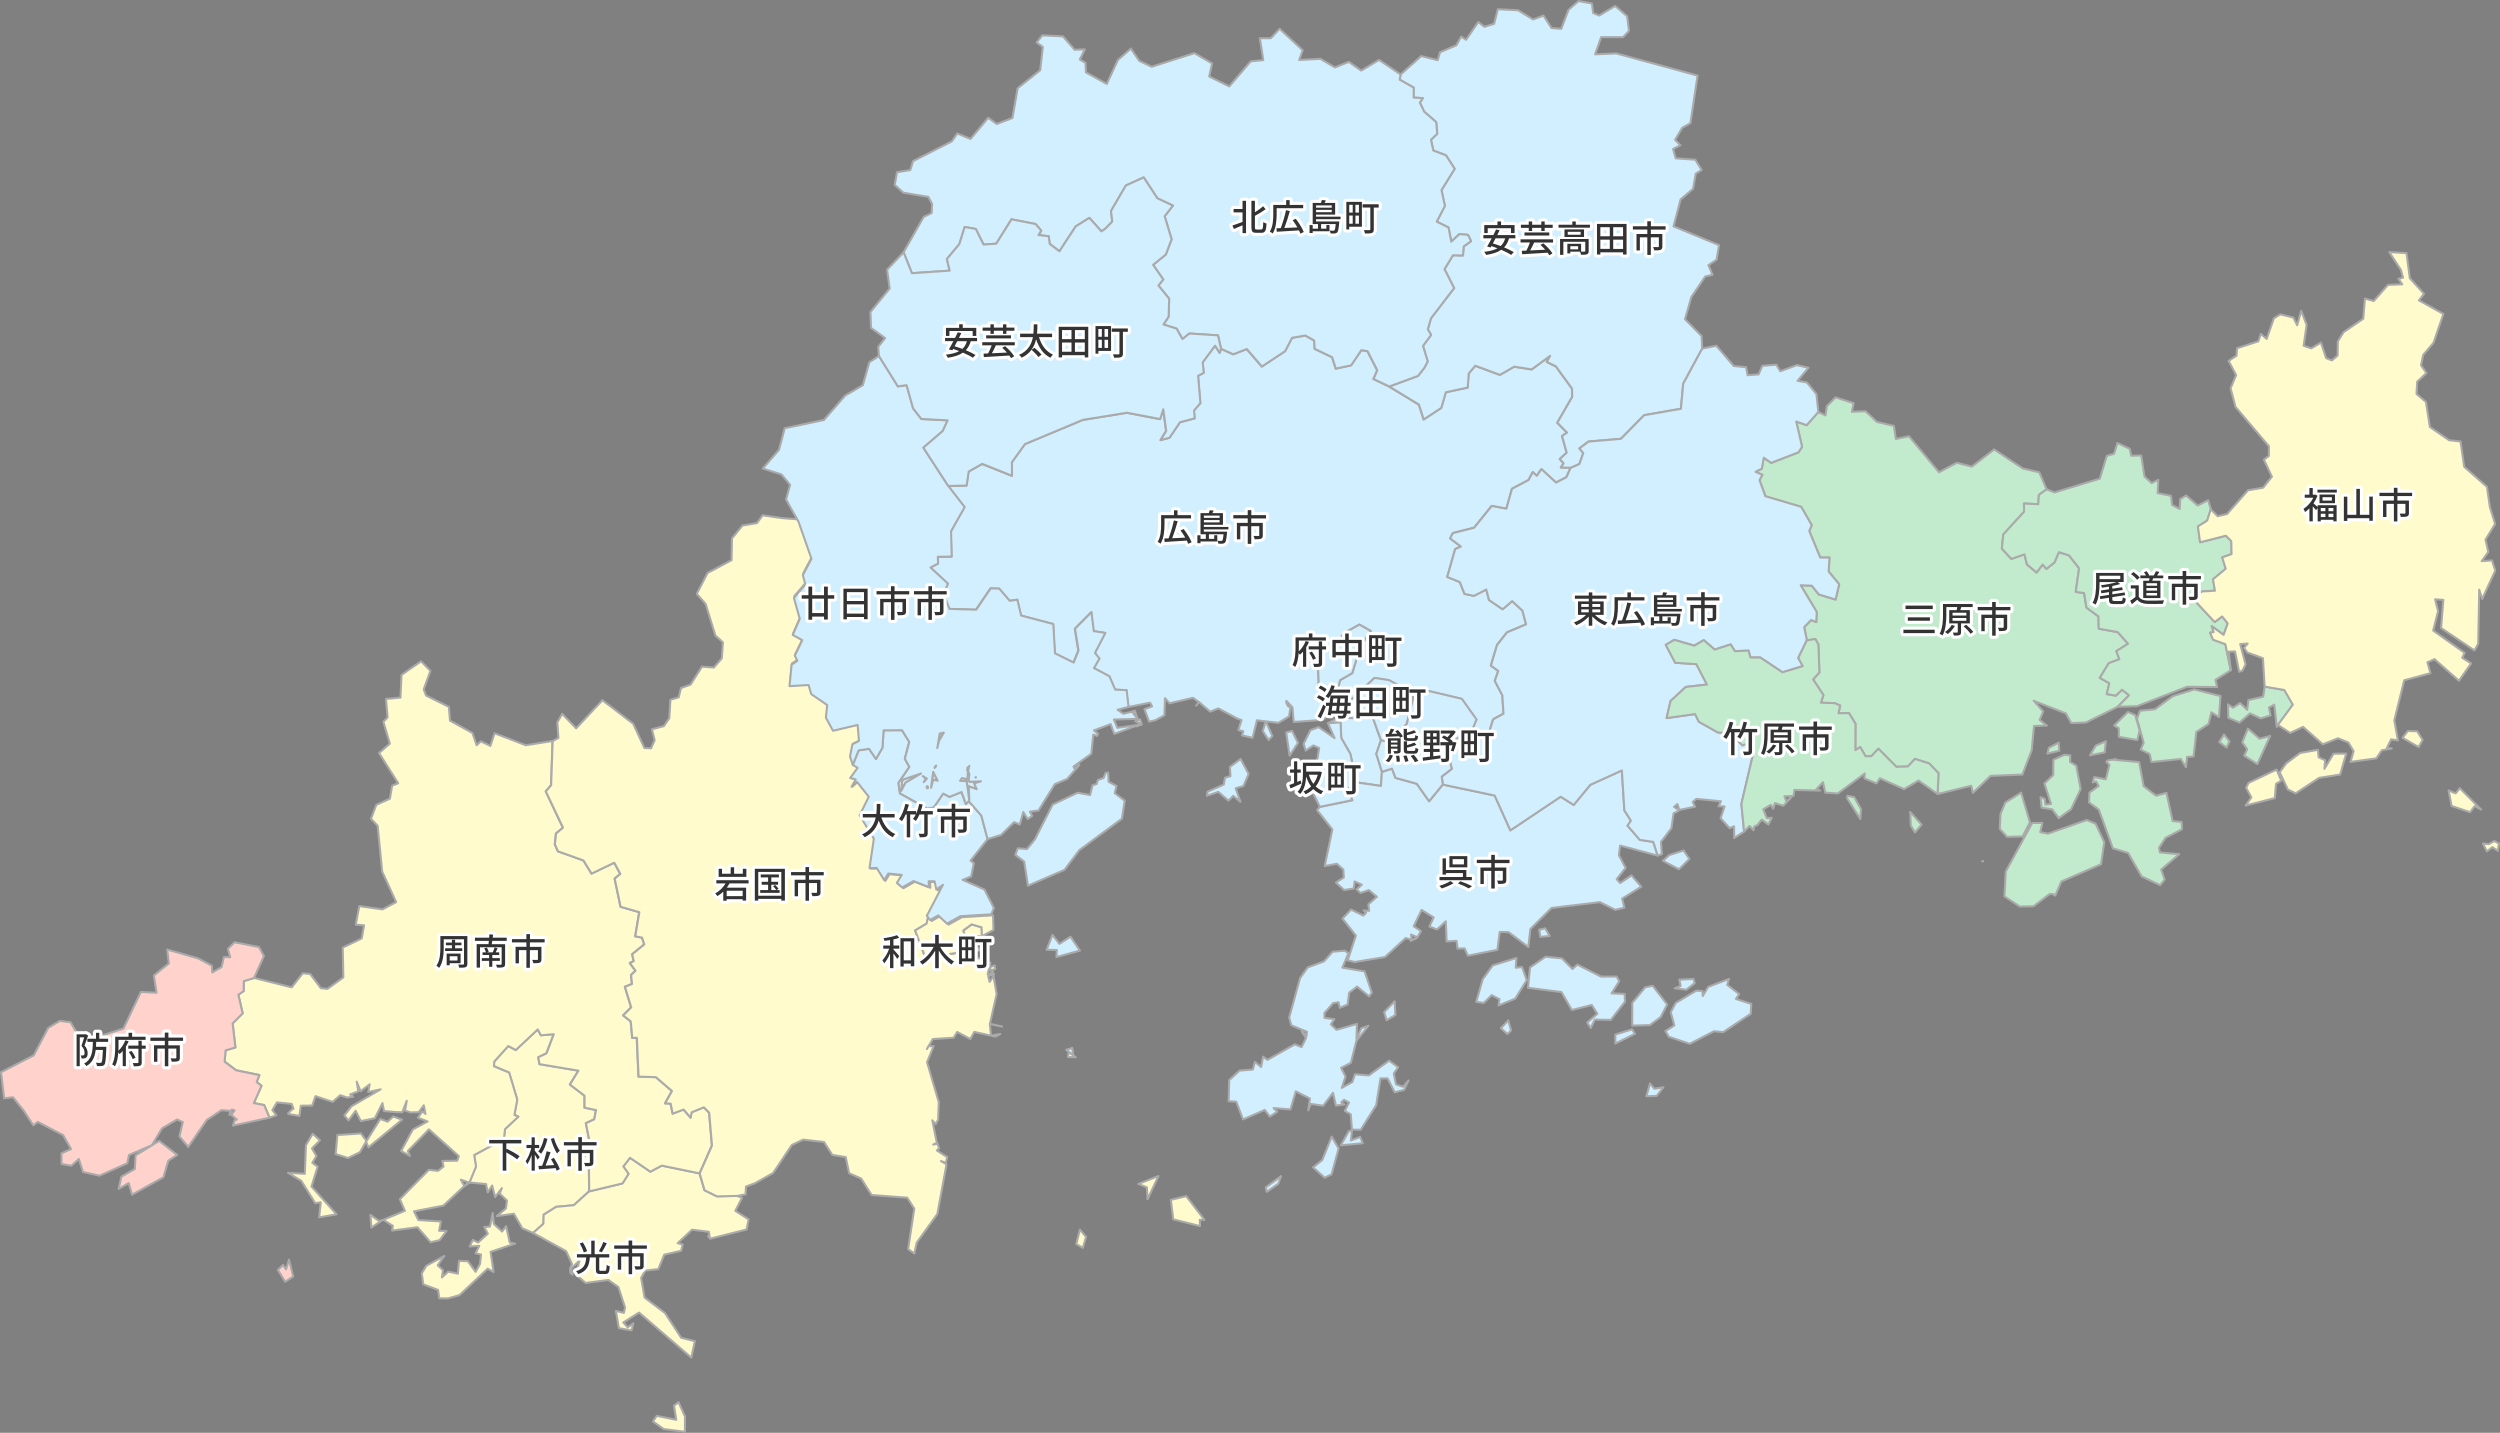
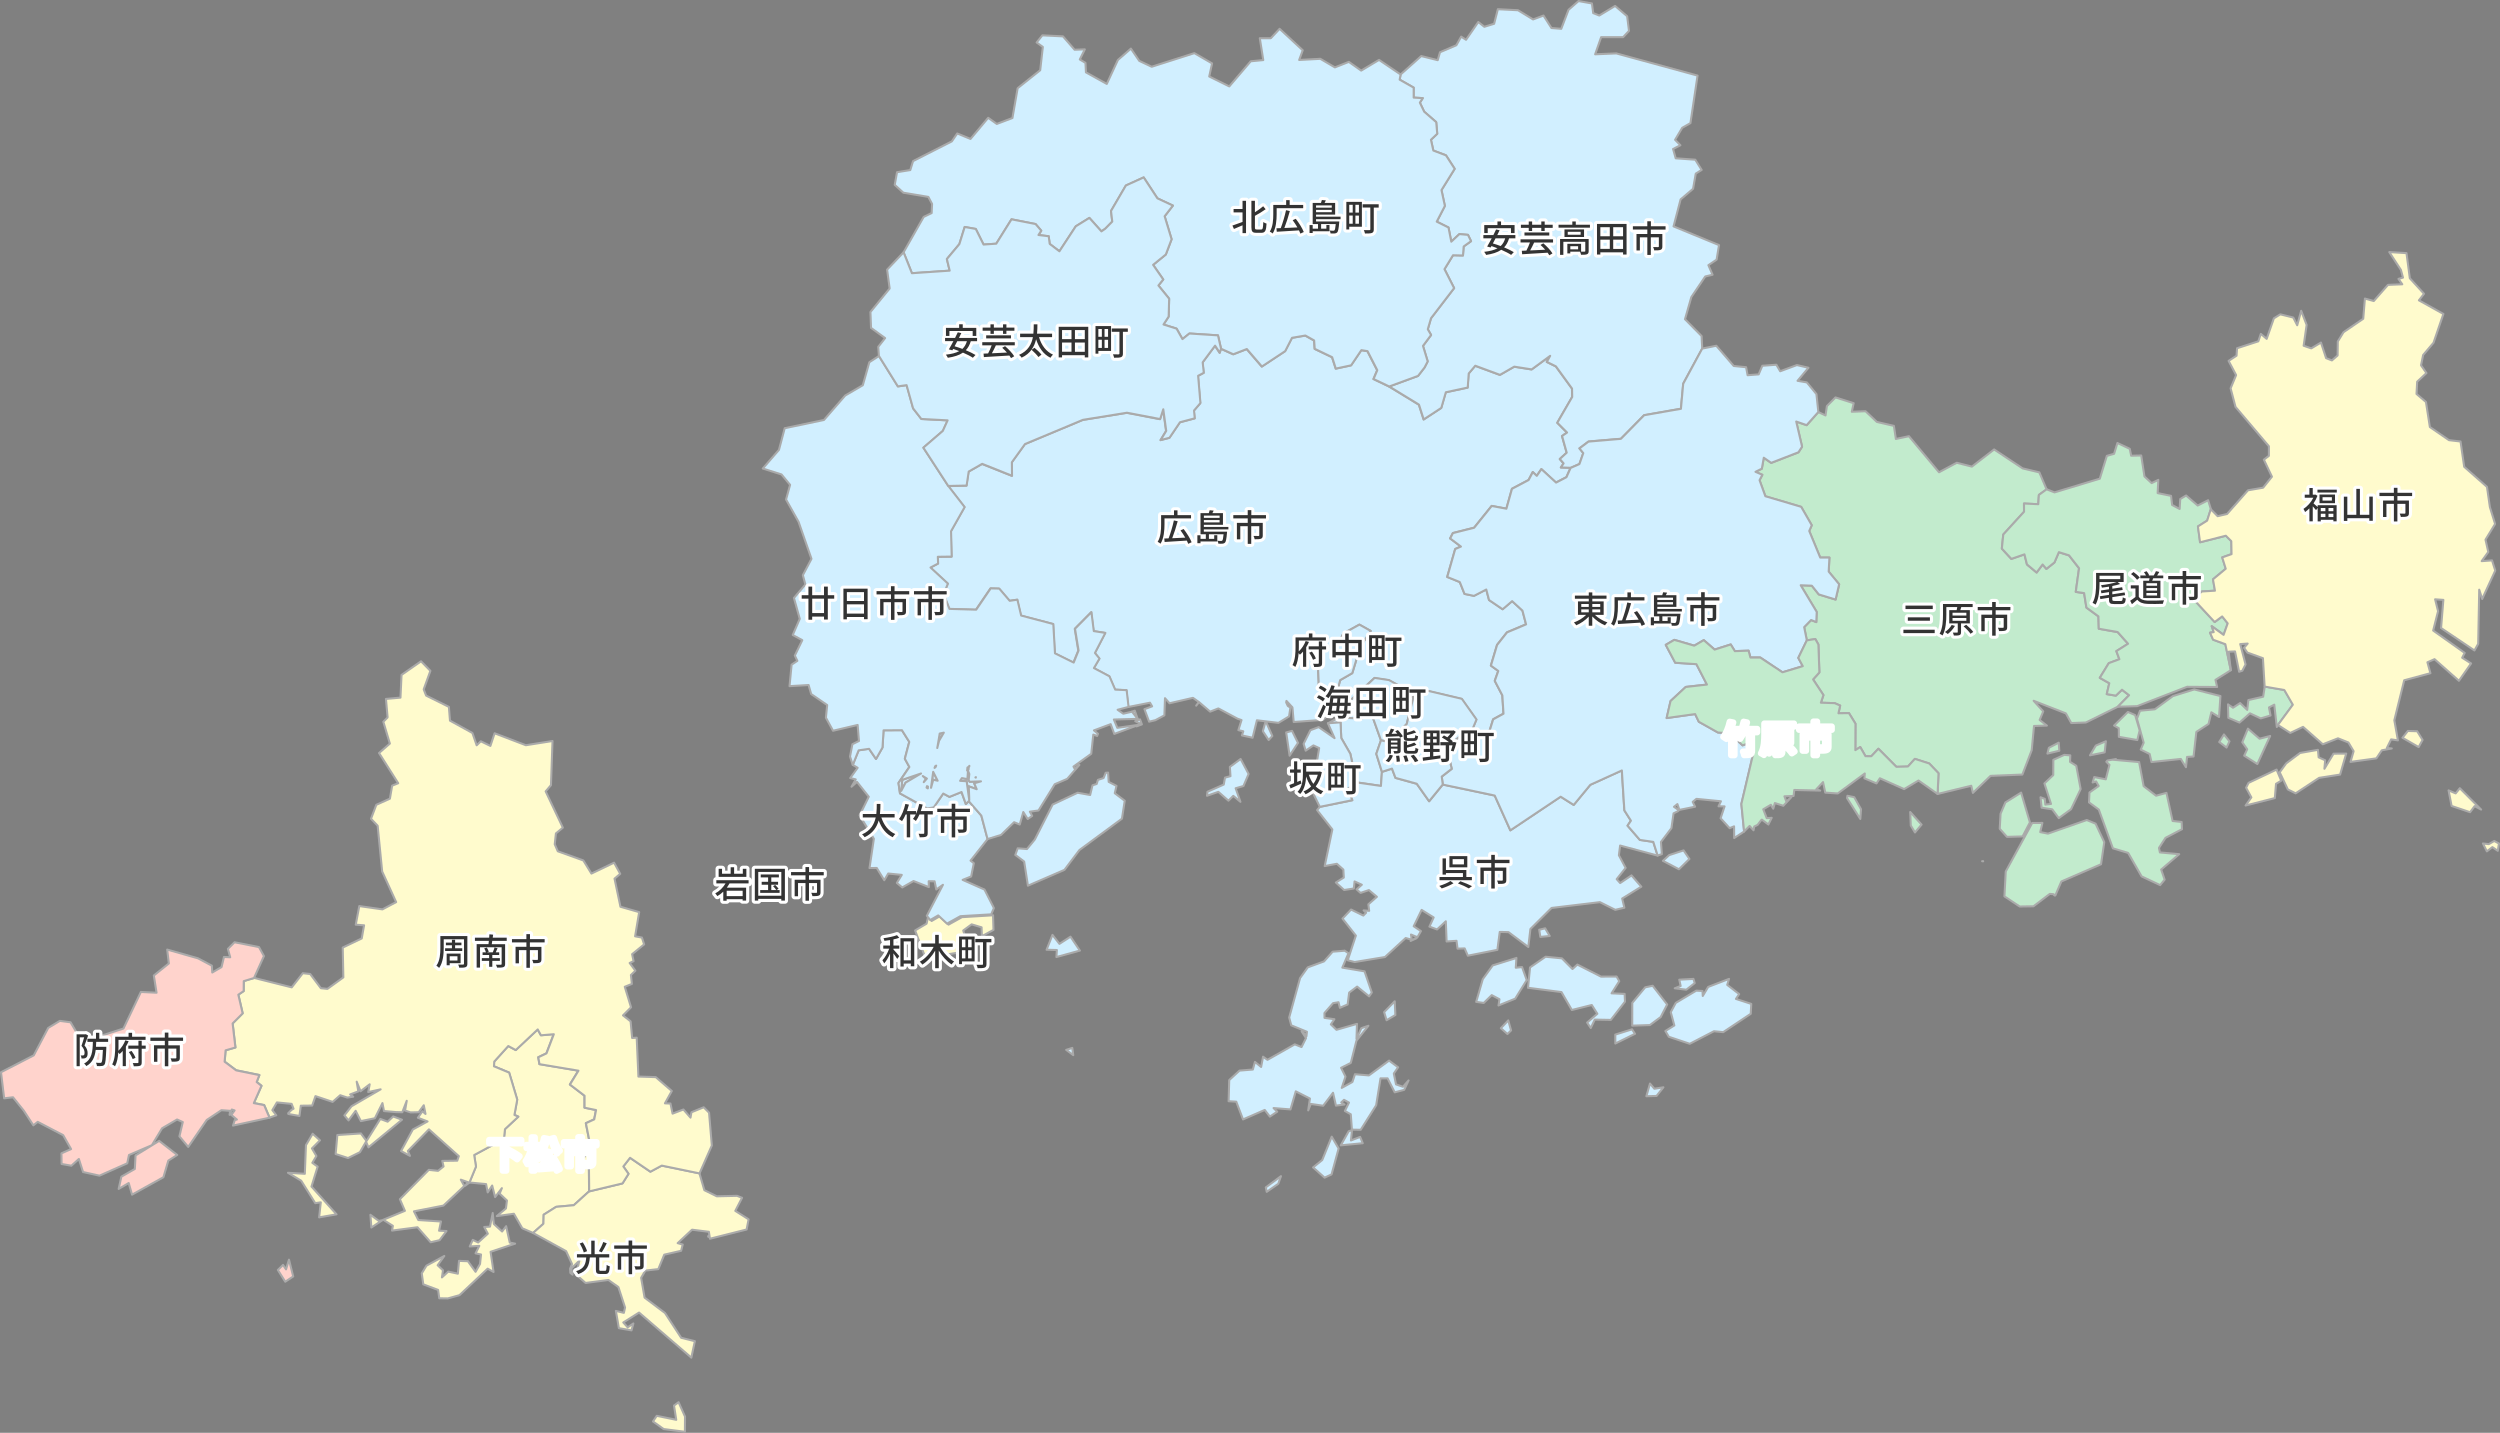
<svg xmlns="http://www.w3.org/2000/svg" id="_レイヤー_2" data-name="レイヤー 2" viewBox="0 0 901.87 516.88">
  <rect x="0" y="0" width="901.87" height="516.88" fill="#808080" stroke="none" />
  <g id="_レイヤー_1-2" data-name="レイヤー 1">
    <g>
      <path d="M177.75,437.6l-.99,4.9-2.07.13,1.29,2.42-3.49,3.17-1.93-.94-1.09,2.38,3.44-.21-1.35,2.69,1.97.42-.36,3.41-1.61,2.83-2.76-3.82-3.21-.12-.42,4.62-3.46-.75-2.28,2.09.38-2.56-1.92-1.82,2.39-3.35-6.44,3.5-1.69,2.77.55,3.96,5.36,2.03.4,3,3.09.05,4.2-1.16,10.17-9.57,2.13,1.19-1.07-7.27,8.84-2.95-1.92-.38-1.31-5.91-1.45,1.91-2.98-2.72-.43-3.92h0ZM192.32,444.8l3.73-3.33.09-3.26,4.51-2.84,6.35-.58,5.52-5-.1-9.19-2.21-2.36,2.83-4.42-1.71-8.64,3.01-1.39.65-3.36-4.15-.85v-4.32s-5.27-4.03-5.27-4.03l3.07-5-14.06-2.36-.42-2.48,2.95-1.4,2.64-6.92-4.63.39-1.17-2.11-7.92,7.44-2.7-1.46-5.07,5.62-.09,1.7,5.48,2.28,2.91,9.74-1.01,5.52,1.41.63-4.82,4.5-.38,3.54-10.73,5.8.65,4.17-2.37,5.75,6.04.58.59,2.99,1.61-2.47,1.06,4.16,2.44-3.21-.81,1.97,2.64,2.48-.37,2.87-3.3,2.76,6.18-.85,3.02,5.24,3.9,1.68h0Z" style="fill: #fffbcd; fill-rule: evenodd; stroke: #aaa; stroke-linecap: round; stroke-linejoin: round; stroke-width: .75px;" />
      <path d="M244.79,505.84l-1.64,1.21.8,5.14-7.03-1.43-1.36,2.02,3.85,2.75,7.67.98.04-5.48-2.33-5.19h0ZM249.39,489.78l1.28-5.95-4.93-1.22-5.85-8.96-7.36-5.54-1.24-7.14,1.52-2.61,4.68-.53,2.14-5.21,6.08-1.4.58-2.26-1.82-.5,5.18-4.85,6.08.76.38,2.5,13.23-3.33.71-3.67-4.79-3.05,2.43-4.72-1.8-.71-7.3.17-4.5-2.21-1.77-6.07-13.62-2.81-4.09,2.2-7.35-5.01-2.42,3.12,1.87,2.66-2.17,3.46-12.04,2.88-5.52,5-6.35.58-4.51,2.84-.09,3.26-3.73,3.33,11.92,6.56,2.13,4.63-.69,1.71.09,1.52.78.6-.45-2.23,2.93-2.81-1.22,5,3.45,3.05,8.23-1.08,3.61,2.56,2.4,7.38-.43,1.92-2.88-.7,1.08,6.23,4.56.79.67-2.49-2.05,1.4-1.58-1.76,5.68-3.57,18.84,16.24h0ZM255.55,446.18l.22-.13.03-.38-.35.3.09.22h0Z" style="fill: #fffbcd; fill-rule: evenodd; stroke: #aaa; stroke-linecap: round; stroke-linejoin: round; stroke-width: .75px;" />
      <path d="M212.53,429.8l12.04-2.88,2.17-3.46-1.87-2.66,2.42-3.12,7.35,5.01,4.09-2.2,13.62,2.81,4.44-10.06-1-11.85-1.93-1.94-4.42,1.8-.34,1.93-2.56-2.93-3.91,1.49-.76-3.64-1.99-.07,2.48-4.46-5.79-5-6.26-.2-.62-14.02-1.65.09-.55-5.99-2.74-2.15,2.9-2.91-2.26-7.41,2.56-1.03-.35-3.21,1.61-1.56-2.06-2.78,1.41-.67-.53-2.51,4.34-3.53-.8-2.46-2.46-.46,1.47-8.72-6.75-1.94-2.14-10.14,2.05-1.74-2.21-4.02-8.17,3.93-2.92-4.73-9.22-3.31-1.1-2.53.43-3.92,2.5-2.07-6.2-13.09,1.91-2.24.56-15.93-9.62,1.52-11.27-4.31-1.52,4.56-3.46-1.67-1.49,1.44-1.53-4.43-8.1-4.46-.39-4.96-8.21-4.07-.88-2.25,2.42-6.68-3.38-3.45-7.03,4.91-.39,8.2-5.24.47.6,6.66-1.54,1.58,2.35,7.87-3.9,3.4,6.91,10.9-2.18.88-.81,4.69-4.91,2.22-1.91,5.03,2.4,2.53,1.63,16.5,5.04,11.04-4.95,2.62-8.35-1.19-1.27,6.71,3,.23-.85,4.74-6.85,3.29.22,10.76-5.74,4.14-2.36-.24-3.87-5.13-2.65-.28-4,5.1-13.59-3.41-3.7,1.12-.03,3.6-1.93,1.3,1.56,6.74-3.62,3.64,1.01,8.67-3.54,1.02-.36,4.1,4.16,3.12,8.38,1.71-.97,2.5,1.73,1.38-2.76,6.23,3.72.72,1.93,4.54,2.44-.82-1.42-1.87,1.64-2.78,5.31.52.69,1.75-.71.4-1.22,1.24.07.26,3.99.71.5-3.7,4.1-.05,1.18-3.4,6.2,2.08,2.73-2.41,2.54.84,2.14-.3-1.09-.83,2.94-1.09-.58-3.5,1.39,3.45,3.29-2.5-.52,2.79,4.47-.98-10.5,6.11-2.57,3.27,1.49,1.82,2.57-3.46,1.89,3.71,5.04-1.02,2.74-5.47.56,2.87,4.32.37,2.28.06,1.6-4.13-.6,3.52,2.01.67,2.91-.07,1.83-2.51.62,3.13-1.1-.97-1.65,2.34,3.49,1.34-5.33,2.91-4.22,7.76,3.19,1.73-.74-1.75,7.6-7.79,10.78,9.65-.57,1.64-5.4.08.46,2.01-1.98,1.58-3.34-.36-10.43,10.58,1.81,4.2-7.8,3.22,3.45,2.2-.28,1.71,9.17-1.2,4.75,5.41,3.22-.74,2.5-3.31-2.68-.12.68-3.32-8.16-.53-1.58-3.13,10.64-2.08,7.51-7.06-1.24-2.29,2.63.93-1.15,1.32,1.62-1.21,2.37-5.75-.65-4.17,10.73-5.8.38-3.54,4.82-4.5-1.41-.63,1.01-5.52-2.91-9.74-5.48-2.28.09-1.7,5.07-5.62,2.7,1.46,7.92-7.44,1.17,2.11,4.63-.39-2.64,6.92-2.95,1.4.42,2.48,14.06,2.36-3.07,5,5.28,4.03v4.32s4.14.85,4.14.85l-.65,3.36-3.01,1.39,1.71,8.64-2.83,4.42,2.21,2.36.1,9.19h0ZM133.63,438.23l.33,4.59,4.02-2.65-1.31.27-3.04-2.21h0ZM112.79,409l-2.42,4.11-.41,10.33-6.07-.36,4.76,2.86,5.07,8.09,2-.29-.59,5.42,6.27-1.09-9.03-10.03,2.22-7.18-1.91-1.37,1.45-2.46-1.6-2.74,2.9-2.92-2.65-2.38h0ZM141.85,402.76l-2.01,1.89-2.64-.99-4.98,7.95-2.03-2.72-8.49.57-.62,6.85,4.47,1.45,4.29-2.11,2.21-3.8.87,2.05,12.09-9.96-3.17-1.18h0Z" style="fill: #fffbcd; fill-rule: evenodd; stroke: #aaa; stroke-linecap: round; stroke-linejoin: round; stroke-width: .75px;" />
-       <path d="M329.83,452.2l.89-3.95,7.43-10.3,3.3-17.89-1.99-1.21,1.74.63.51-2.05-3.74-2.4.82-.79-.65-1.86-.04.26-1.46.24,1.33-.55-1.65-8.18,1.22,1.34.9-1.6.22-6.28-4.23-14.42,2.38-5.8-1.82.02-.59,1.02-.02-.08,2.13-3.51,7.51-.48,1.27-2.08,4.77,2.54,1.41-2.56,7.6,1.71,1.8-.95-3.36.57-.45-4.18,4.45.91-4.4-.99,2.42-10.74-1.12-6.48-1.41,2.11-.53-2.15,2.16-.49-.83-1.62,1.28-.41-.31-1.29-1.76.75.98,2.04-1.68.41.97-4.22-2.18.86.29-2.73-3.36.47-1.11-2.25,3.77-1.14-3.73-1.04.91-3.74,2.38.1-.11-3.21-3.59-1.07-3.04,2.22,1.42,4.44-1.27,3.21-13.76,2.26-3.75-9.94,4.14-2.45.57-2.5,5.86-11.27-2.42,1.7-.62-2.98-2.13-.02.05,2.12-5.56-2.2-4.1,2.33-1.97-1.65,1.8-2.92-4.92-.49-1.45,2.44-2.73-4.45-2.63.03,1.59-10.66-5.18-8.53,3.32-6.75-4.29-5.4-1.98,1.75,1.52-2.66-2-.49,2.69-3.73-1.77-1.06-1-3.07.87-4.48,2.39-1.19-.48-5.81-8.95,2.11-2.59-4.76.46-4.59-5.82-4-.94-3.29-6.94.41.76-7.81,2.09-1.39-.92-1.92,2.72-5.61-3.47-1.89,2.55-5.88-2.12-7.59,4.16-4.89-.92-3.4,3.14-5.95-4.7-13.46-5.95-.45-7.16-1.04-2.05,2.82-5.21.88-3.8,4.63-.15,7.87-8.65,4.59-3.91,7.55,3.19,3.62,3.53,11.42,2.72,2.46-.39,5.77-2.88,3.32-4.3-.31-4.1,6.47-3.46,1.25-.82,3.34-2.98.88-.42,6.66-1.95,2.84-4.3,1.15.97,3.94-1.32,2.92-2.38-.12-4.02-8.73-11.12-8.51-9.48,10.15-5.02-5.22-1.78,3.09.42,5.59-2.08,1.13-.56,15.93-1.91,2.24,6.2,13.09-2.5,2.07-.43,3.92,1.1,2.53,9.22,3.31,2.92,4.73,8.17-3.93,2.21,4.02-2.05,1.74,2.14,10.14,6.75,1.94-1.47,8.72,2.46.46.8,2.46-4.34,3.53.53,2.51-1.41.67,2.06,2.78-1.61,1.56.35,3.21-2.56,1.03,2.26,7.41-2.9,2.91,2.74,2.15.55,5.99,1.65-.09.62,14.02,6.26.2,5.79,5-2.48,4.46,1.99.07.76,3.64,3.91-1.49,2.56,2.93.34-1.93,4.42-1.8,1.93,1.94,1,11.85-4.44,10.06,1.77,6.07,4.5,2.21,7.3-.17,3.01-.57.11-2.8,3.25-1.21,6.55-3.68,6.75-10.11,4.08-1.94,7.53.86,2.99,4.66,4.84.79,1.24,5.81,4.32,1.91,3.78,5.96,12.86.96,2.53,3.94-2.21,14.61,2.27,1.61h0ZM389.58,443.58l-1.32,5.19,2.36,1.4,1.18-3.98-2.22-2.61h0ZM427.92,431.5l-5.54,1.35.86,7.02,9.64,2.43-.05-2.26,1.66.02-6.57-8.57h0ZM417.91,424.25l-7.24,2.84,3.05,1.25.26,4.27,3.94-8.36h0ZM388.1,381.42l-2.56-1.92-.27,1.8,2.83.12h0Z" style="fill: #fffbcd; fill-rule: evenodd; stroke: #aaa; stroke-linecap: round; stroke-linejoin: round; stroke-width: .75px;" />
      <path d="M104.24,454.43l-1.06,3.49-1.08-1.61-1.86,1.83,2.66,4.24,2.87-1.9-1.52-6.05h0ZM57.42,411.56l-8.52,5.25-.26,4.89-4.86,2.79-.97,4.41,3.62-2.12,1.21,4.19,11.31-6.28,1.78-6,3.2-2.04-6.52-5.09h0ZM8.56,400.65l3.47,5.31,1.58-1.25,9.18,4.8,2.85,5.01-3.47,1.55.05,3.83,3.54.63,2.69-2.43,1.52,4.71,5.92,1.31,10.01-4.45.63-3,8.27-3.55,3.67-6.09,5.41-3.17,2.06.92-1.21,5.16,3.17,3.81,6.69-9.73,5.29-3.52,3.15.23-.2,1.44.8-1.91,1,.32-1.17,1.62,1.99,1.67-.75.19-.64,1.99,13.16-2.84-1.93-4.54-3.72-.72,2.76-6.23-1.73-1.38.97-2.5-8.38-1.71-4.16-3.12.36-4.1,3.54-1.02-1.01-8.67,3.62-3.64-1.56-6.74,1.93-1.3.03-3.6,3.7-1.12,3.58-7.92-1.79-3.25-8.82-1.73-2.39,2.39.83,3.02-2.25-.11-.87,3.65-3.35,1.96-.16-2.47-4.97-2.64-11.13-3.16.59,5.01-5.41,4.34.98,6.21-5.66-.27-6.28,13.19-14.89,4.82-4.2-7.07-3.85-.51-4.2,2.53-5.22,9.91-11.81,6.09,1.13,9.41,3.19-.38,3.87,4.81h0Z" style="fill: #ffd3cc; fill-rule: evenodd; stroke: #aaa; stroke-linecap: round; stroke-linejoin: round; stroke-width: .75px;" />
      <polygon points="354.22 337.73 358.4 335.46 358.24 330.19 347.04 330.86 342.18 333.56 338.97 330.57 336.07 332.25 334.83 330.71 334.26 333.21 330.12 335.66 333.87 345.6 347.63 343.33 348.9 340.12 347.48 335.68 350.51 333.46 354.1 334.53 354.21 337.73 354.22 337.73 354.22 337.73" style="fill: #fffbcd; fill-rule: evenodd; stroke: #aaa; stroke-linecap: round; stroke-linejoin: round; stroke-width: .75px;" />
      <path d="M188.07,412.48v-1.25h-11.59v1.25h4.87v9.83h1.3v-6.6c1.42.79,3.06,1.81,3.9,2.52l.89-1.12c-1.01-.79-3.07-1.96-4.57-2.68l-.22.26v-2.22h5.42ZM198.72,410.86c.52,1.89,1.38,4,2.24,5.28.24-.34.68-.79,1-1-.8-1.08-1.68-2.97-2.13-4.62l-1.12.34ZM196.24,410.56c-.38,1.88-1.1,3.7-2.07,4.84.32.18.83.59,1.05.81,1-1.3,1.81-3.32,2.28-5.41l-1.26-.25ZM194.69,417.39c-.25-.35-1.39-1.86-1.77-2.3v-.93h1.6v-1.13h-1.6v-2.74h-1.14v2.74h-1.85v1.13h1.72c-.39,1.69-1.21,3.62-2.03,4.71.18.28.47.76.6,1.1.58-.8,1.13-2.02,1.56-3.33v5.68h1.14v-5.79c.41.63.84,1.36,1.05,1.81l.72-.96ZM198.79,418.21c.39.63.8,1.38,1.15,2.09-1.08.07-2.15.13-3.14.18.62-1.39,1.3-3.26,1.8-4.82l-1.39-.34c-.37,1.59-1.02,3.74-1.64,5.22l-1.35.07.21,1.23c1.6-.1,3.86-.28,6.02-.45.14.35.28.67.35.95l1.14-.59c-.35-1.08-1.29-2.78-2.11-4.07l-1.05.52ZM215.21,413.2v-1.18h-5.29v-1.8h-1.3v1.8h-5.2v1.18h5.21v1.6h-3.91v5.95h1.22v-4.75h2.69v6.37h1.26v-6.37h2.9v3.29c0,.18-.07.24-.29.25-.22.01-1,.01-1.79-.03.18.33.35.84.42,1.21,1.06,0,1.8-.01,2.3-.21.47-.2.62-.55.62-1.19v-4.51h-4.16v-1.6h5.32Z" style="fill: none; stroke: #fff; stroke-linecap: round; stroke-linejoin: round; stroke-width: 2.25px;" />
-       <path d="M188.07,412.48v-1.25h-11.59v1.25h4.87v9.83h1.3v-6.6c1.42.79,3.06,1.81,3.9,2.52l.89-1.12c-1.01-.79-3.07-1.96-4.57-2.68l-.22.26v-2.22h5.42ZM198.72,410.86c.52,1.89,1.38,4,2.24,5.28.24-.34.68-.79,1-1-.8-1.08-1.68-2.97-2.13-4.62l-1.12.34ZM196.24,410.56c-.38,1.88-1.1,3.7-2.07,4.84.32.18.83.59,1.05.81,1-1.3,1.81-3.32,2.28-5.41l-1.26-.25ZM194.69,417.39c-.25-.35-1.39-1.86-1.77-2.3v-.93h1.6v-1.13h-1.6v-2.74h-1.14v2.74h-1.85v1.13h1.72c-.39,1.69-1.21,3.62-2.03,4.71.18.28.47.76.6,1.1.58-.8,1.13-2.02,1.56-3.33v5.68h1.14v-5.79c.41.63.84,1.36,1.05,1.81l.72-.96ZM198.79,418.21c.39.63.8,1.38,1.15,2.09-1.08.07-2.15.13-3.14.18.62-1.39,1.3-3.26,1.8-4.82l-1.39-.34c-.37,1.59-1.02,3.74-1.64,5.22l-1.35.07.21,1.23c1.6-.1,3.86-.28,6.02-.45.14.35.28.67.35.95l1.14-.59c-.35-1.08-1.29-2.78-2.11-4.07l-1.05.52ZM215.21,413.2v-1.18h-5.29v-1.8h-1.3v1.8h-5.2v1.18h5.21v1.6h-3.91v5.95h1.22v-4.75h2.69v6.37h1.26v-6.37h2.9v3.29c0,.18-.07.24-.29.25-.22.01-1,.01-1.79-.03.18.33.35.84.42,1.21,1.06,0,1.8-.01,2.3-.21.47-.2.62-.55.62-1.19v-4.51h-4.16v-1.6h5.32Z" style="fill: #333; fill-rule: evenodd;" />
      <path d="M160.57,342.09v.98h6.18v-.98h-2.57v-1.09h2.28v-.96h-2.28v-1.01h-1.15v1.01h-2.17v.96h2.17v1.09h-2.45ZM165.03,344.96v1.56h-2.8v-1.56h2.8ZM166.16,347.48v-3.46h-5.03v4.2h1.1v-.74h3.92ZM168.6,337.68h-9.74v4.34c0,1.94-.13,4.54-1.44,6.37.28.14.79.55,1,.79,1.43-1.98,1.65-5.03,1.65-7.15v-3.2h7.31v8.83c0,.22-.08.3-.32.32-.22,0-1.02.01-1.77-.01.16.29.34.83.38,1.13,1.16,0,1.86-.01,2.31-.21.45-.18.62-.53.62-1.22v-9.98ZM180.33,346.63v-.98h-2.73v-1.13h2.48v-.96h-1.25c.22-.46.45-.98.67-1.5l-1.1-.25c-.13.5-.41,1.22-.63,1.75h-2.15l.7-.21c-.12-.41-.39-1.04-.68-1.5l-.96.25c.25.43.51,1.02.62,1.46h-1.21v.96h2.36v1.13h-2.64v.98h2.64v2.15h1.15v-2.15h2.73ZM182.8,339.41v-1.14h-5.05c.05-.37.11-.74.14-1.09l-1.34-.13c-.01.37-.04.79-.08,1.22h-5.14v1.14h5.03c-.04.42-.11.84-.14,1.19h-4.27v8.47h1.22v-7.34h7.8v6.02c0,.21-.07.28-.3.28-.22.01-1.02.03-1.77-.01.17.29.35.75.43,1.05,1.04,0,1.8,0,2.26-.18.46-.17.63-.47.63-1.13v-7.15h-4.82c.07-.37.13-.77.18-1.19h5.22ZM196.48,339.96v-1.18h-5.29v-1.8h-1.3v1.8h-5.2v1.18h5.21v1.6h-3.91v5.95h1.22v-4.75h2.69v6.37h1.26v-6.37h2.9v3.29c0,.18-.07.24-.29.25-.22.01-1,.01-1.79-.03.18.33.35.84.42,1.21,1.06,0,1.8-.01,2.3-.21.47-.2.62-.55.62-1.19v-4.51h-4.16v-1.6h5.32Z" style="fill: none; stroke: #fff; stroke-linecap: round; stroke-linejoin: round; stroke-width: 2.25px;" />
      <path d="M160.57,342.09v.98h6.18v-.98h-2.57v-1.09h2.28v-.96h-2.28v-1.01h-1.15v1.01h-2.17v.96h2.17v1.09h-2.45ZM165.03,344.96v1.56h-2.8v-1.56h2.8ZM166.16,347.48v-3.46h-5.03v4.2h1.1v-.74h3.92ZM168.6,337.68h-9.74v4.34c0,1.94-.13,4.54-1.44,6.37.28.14.79.55,1,.79,1.43-1.98,1.65-5.03,1.65-7.15v-3.2h7.31v8.83c0,.22-.08.3-.32.32-.22,0-1.02.01-1.77-.01.16.29.34.83.38,1.13,1.16,0,1.86-.01,2.31-.21.45-.18.62-.53.62-1.22v-9.98ZM180.33,346.63v-.98h-2.73v-1.13h2.48v-.96h-1.25c.22-.46.45-.98.67-1.5l-1.1-.25c-.13.5-.41,1.22-.63,1.75h-2.15l.7-.21c-.12-.41-.39-1.04-.68-1.5l-.96.25c.25.43.51,1.02.62,1.46h-1.21v.96h2.36v1.13h-2.64v.98h2.64v2.15h1.15v-2.15h2.73ZM182.8,339.41v-1.14h-5.05c.05-.37.11-.74.14-1.09l-1.34-.13c-.01.37-.04.79-.08,1.22h-5.14v1.14h5.03c-.04.42-.11.84-.14,1.19h-4.27v8.47h1.22v-7.34h7.8v6.02c0,.21-.07.28-.3.28-.22.01-1.02.03-1.77-.01.17.29.35.75.43,1.05,1.04,0,1.8,0,2.26-.18.46-.17.63-.47.63-1.13v-7.15h-4.82c.07-.37.13-.77.18-1.19h5.22ZM196.48,339.96v-1.18h-5.29v-1.8h-1.3v1.8h-5.2v1.18h5.21v1.6h-3.91v5.95h1.22v-4.75h2.69v6.37h1.26v-6.37h2.9v3.29c0,.18-.07.24-.29.25-.22.01-1,.01-1.79-.03.18.33.35.84.42,1.21,1.06,0,1.8-.01,2.3-.21.47-.2.62-.55.62-1.19v-4.51h-4.16v-1.6h5.32Z" style="fill: #333; fill-rule: evenodd;" />
      <path d="M269.26,313.42h-1.29v1.79h-3.14v-2.35h-1.25v2.35h-3.11v-1.79h-1.22v2.9h10v-2.9ZM267.91,323.29h-5.76v-1.97h5.76v1.97ZM270.05,318.68v-1.15h-11.63v1.15h3.33c-.83,1.42-2.17,2.8-3.73,3.61.24.24.58.7.76.98.77-.43,1.5-.97,2.14-1.61v3.27h1.22v-.55h5.76v.5h1.26v-4.66h-6.96c.35-.49.68-1.01.97-1.54h6.86ZM280.07,321.11l.8-.49c-.25-.37-.77-.96-1.22-1.37l-.77.42c.43.43.93,1.02,1.17,1.43h-1.81v-1.94h2.45v-1.04h-2.45v-1.59h2.74v-1.08h-6.55v1.08h2.66v1.59h-2.32v1.04h2.32v1.94h-2.85v1.01h7v-1.01h-1.17ZM273.54,323.13v-8.58h8.32v8.58h-8.32ZM272.3,313.42v11.48h1.23v-.64h8.32v.64h1.3v-11.48h-10.85ZM297.16,315.77v-1.18h-5.29v-1.8h-1.3v1.8h-5.2v1.18h5.21v1.6h-3.91v5.95h1.22v-4.75h2.69v6.37h1.26v-6.37h2.9v3.29c0,.18-.07.24-.29.25-.22.01-1,.01-1.79-.03.18.33.35.84.42,1.21,1.06,0,1.8-.01,2.3-.21.47-.2.62-.55.62-1.19v-4.52h-4.16v-1.6h5.32Z" style="fill: none; stroke: #fff; stroke-linecap: round; stroke-linejoin: round; stroke-width: 2.25px;" />
      <path d="M269.26,313.42h-1.29v1.79h-3.14v-2.35h-1.25v2.35h-3.11v-1.79h-1.22v2.9h10v-2.9ZM267.91,323.29h-5.76v-1.97h5.76v1.97ZM270.05,318.68v-1.15h-11.63v1.15h3.33c-.83,1.42-2.17,2.8-3.73,3.61.24.24.58.7.76.98.77-.43,1.5-.97,2.14-1.61v3.27h1.22v-.55h5.76v.5h1.26v-4.66h-6.96c.35-.49.68-1.01.97-1.54h6.86ZM280.07,321.11l.8-.49c-.25-.37-.77-.96-1.22-1.37l-.77.42c.43.43.93,1.02,1.17,1.43h-1.81v-1.94h2.45v-1.04h-2.45v-1.59h2.74v-1.08h-6.55v1.08h2.66v1.59h-2.32v1.04h2.32v1.94h-2.85v1.01h7v-1.01h-1.17ZM273.54,323.13v-8.58h8.32v8.58h-8.32ZM272.3,313.42v11.48h1.23v-.64h8.32v.64h1.3v-11.48h-10.85ZM297.16,315.77v-1.18h-5.29v-1.8h-1.3v1.8h-5.2v1.18h5.21v1.6h-3.91v5.95h1.22v-4.75h2.69v6.37h1.26v-6.37h2.9v3.29c0,.18-.07.24-.29.25-.22.01-1,.01-1.79-.03.18.33.35.84.42,1.21,1.06,0,1.8-.01,2.3-.21.47-.2.62-.55.62-1.19v-4.52h-4.16v-1.6h5.32Z" style="fill: #333; fill-rule: evenodd;" />
      <path d="M30.95,373.08l-.17.05h-3.15v11.5h1.14v-10.41h1.59c-.28.92-.63,2.15-.97,3.07.89.97,1.12,1.84,1.12,2.52,0,.38-.08.71-.26.83-.11.08-.25.12-.42.13-.2,0-.42,0-.71-.03.18.32.28.79.29,1.12.3.01.66.01.92-.03.28-.04.53-.12.72-.28.42-.28.56-.83.56-1.6s-.18-1.75-1.13-2.81c.43-1.05.93-2.45,1.31-3.58l-.84-.49ZM39.01,375.86v-1.14h-3.19v-2.15h-1.19v2.15h-3.1v1.14h1.97c-.08,3.44-.3,6.29-3.16,7.81.29.21.64.63.81.92,2.26-1.27,3.06-3.32,3.37-5.83h2.6c-.12,3.06-.26,4.23-.5,4.51-.13.13-.25.18-.49.17-.25,0-.87,0-1.52-.07.2.34.34.84.37,1.21.68.03,1.36.04,1.73-.03.42-.04.68-.14.97-.49.38-.49.51-1.96.67-5.89v-.53h-3.73c.05-.58.07-1.18.09-1.8h4.29ZM45.2,375.3c-.46,1.27-1.38,2.76-2.49,3.75.03-.52.04-1.02.04-1.48v-2.45h9.77v-1.13h-4.87v-1.4h-1.27v1.4h-4.82v3.57c0,1.89-.09,4.55-1.09,6.43.28.12.8.46,1.02.68.76-1.39,1.08-3.31,1.19-5.01.17.2.35.42.46.58.39-.32.77-.7,1.13-1.12v5.49h1.14v-7.05c.39-.64.72-1.3,1-1.94l-1.21-.32ZM46.49,379.51c.55.79,1.13,1.86,1.38,2.56l1.02-.47c-.25-.7-.84-1.72-1.42-2.49l-.98.41ZM52.56,377.21h-1.44v-1.77h-1.18v1.77h-3.66v1.12h3.66v4.9c0,.21-.08.28-.3.28-.21,0-.97.01-1.75-.01.17.33.33.84.38,1.17,1.09,0,1.8-.03,2.26-.21.45-.18.59-.52.59-1.21v-4.91h1.44v-1.12ZM66.04,375.49v-1.18h-5.29v-1.8h-1.3v1.8h-5.2v1.18h5.21v1.6h-3.91v5.95h1.22v-4.75h2.69v6.37h1.26v-6.37h2.9v3.29c0,.18-.07.24-.29.25-.22.01-1,.01-1.79-.03.18.33.35.84.42,1.21,1.06,0,1.8-.01,2.3-.21.47-.2.62-.55.62-1.19v-4.51h-4.16v-1.6h5.32Z" style="fill: none; stroke: #fff; stroke-linecap: round; stroke-linejoin: round; stroke-width: 2.25px;" />
      <path d="M30.95,373.08l-.17.05h-3.15v11.5h1.14v-10.41h1.59c-.28.92-.63,2.15-.97,3.07.89.97,1.12,1.84,1.12,2.52,0,.38-.08.71-.26.83-.11.08-.25.12-.42.13-.2,0-.42,0-.71-.03.18.32.28.79.29,1.12.3.01.66.01.92-.03.28-.04.53-.12.72-.28.42-.28.56-.83.56-1.6s-.18-1.75-1.13-2.81c.43-1.05.93-2.45,1.31-3.58l-.84-.49ZM39.01,375.86v-1.14h-3.19v-2.15h-1.19v2.15h-3.1v1.14h1.97c-.08,3.44-.3,6.29-3.16,7.81.29.21.64.63.81.92,2.26-1.27,3.06-3.32,3.37-5.83h2.6c-.12,3.06-.26,4.23-.5,4.51-.13.13-.25.18-.49.17-.25,0-.87,0-1.52-.07.2.34.34.84.37,1.21.68.03,1.36.04,1.73-.03.42-.04.68-.14.97-.49.38-.49.51-1.96.67-5.89v-.53h-3.73c.05-.58.07-1.18.09-1.8h4.29ZM45.2,375.3c-.46,1.27-1.38,2.76-2.49,3.75.03-.52.04-1.02.04-1.48v-2.45h9.77v-1.13h-4.87v-1.4h-1.27v1.4h-4.82v3.57c0,1.89-.09,4.55-1.09,6.43.28.12.8.46,1.02.68.76-1.39,1.08-3.31,1.19-5.01.17.2.35.42.46.58.39-.32.77-.7,1.13-1.12v5.49h1.14v-7.05c.39-.64.72-1.3,1-1.94l-1.21-.32ZM46.49,379.51c.55.79,1.13,1.86,1.38,2.56l1.02-.47c-.25-.7-.84-1.72-1.42-2.49l-.98.41ZM52.56,377.21h-1.44v-1.77h-1.18v1.77h-3.66v1.12h3.66v4.9c0,.21-.08.28-.3.28-.21,0-.97.01-1.75-.01.17.33.33.84.38,1.17,1.09,0,1.8-.03,2.26-.21.45-.18.59-.52.59-1.21v-4.91h1.44v-1.12ZM66.04,375.49v-1.18h-5.29v-1.8h-1.3v1.8h-5.2v1.18h5.21v1.6h-3.91v5.95h1.22v-4.75h2.69v6.37h1.26v-6.37h2.9v3.29c0,.18-.07.24-.29.25-.22.01-1,.01-1.79-.03.18.33.35.84.42,1.21,1.06,0,1.8-.01,2.3-.21.47-.2.62-.55.62-1.19v-4.51h-4.16v-1.6h5.32Z" style="fill: #333; fill-rule: evenodd;" />
      <path d="M322.3,338.88c.76-.14,1.48-.34,2.1-.58l-.81-.94c-1.17.46-3.15.87-4.87,1.1.13.28.29.68.34.95.64-.08,1.34-.16,2.02-.28v1.96h-2.44v1.13h2.14c-.55,1.55-1.5,3.23-2.45,4.19.22.32.51.79.64,1.13.77-.83,1.52-2.17,2.11-3.56v5.28h1.22v-5.34c.51.7,1.12,1.54,1.38,2.01l.74-1c-.3-.39-1.6-1.89-2.11-2.4v-.3h2.11v-1.13h-2.11v-2.2ZM326.02,346.44v-6.83h2.56v6.83h-2.56ZM324.83,338.45v10.22h1.18v-1.06h2.56v.97h1.25v-10.13h-4.99ZM343.69,341.57v-1.21h-5.03v-3.12h-1.3v3.12h-5v1.21h4.46c-1.12,2.18-3.02,4.28-5,5.36.29.25.71.73.91,1.04,1.77-1.09,3.44-2.93,4.63-5.03v6.34h1.3v-6.37c1.22,2.05,2.89,3.92,4.62,5.01.2-.33.62-.81.91-1.05-1.93-1.09-3.89-3.18-5.03-5.3h4.53ZM348.27,338.92v2.81h-1.26v-2.81h1.26ZM350.51,341.73h-1.27v-2.81h1.27v2.81ZM349.24,345.74v-2.95h1.27v2.95h-1.27ZM347.01,342.79h1.26v2.95h-1.26v-2.95ZM351.58,337.86h-5.6v9.96h1.04v-1h4.57v-8.96ZM357.64,338.72h-5.8v1.19h2.78v7.85c0,.22-.08.3-.33.3-.26.01-1.15.03-2.02-.01.18.33.37.88.42,1.22,1.21,0,2.01-.01,2.52-.21.5-.21.66-.58.66-1.29v-7.86h1.77v-1.19Z" style="fill: none; stroke: #fff; stroke-linecap: round; stroke-linejoin: round; stroke-width: 2.25px;" />
      <path d="M322.3,338.88c.76-.14,1.48-.34,2.1-.58l-.81-.94c-1.17.46-3.15.87-4.87,1.1.13.28.29.68.34.95.64-.08,1.34-.16,2.02-.28v1.96h-2.44v1.13h2.14c-.55,1.55-1.5,3.23-2.45,4.19.22.32.51.79.64,1.13.77-.83,1.52-2.17,2.11-3.56v5.28h1.22v-5.34c.51.7,1.12,1.54,1.38,2.01l.74-1c-.3-.39-1.6-1.89-2.11-2.4v-.3h2.11v-1.13h-2.11v-2.2ZM326.02,346.44v-6.83h2.56v6.83h-2.56ZM324.83,338.45v10.22h1.18v-1.06h2.56v.97h1.25v-10.13h-4.99ZM343.69,341.57v-1.21h-5.03v-3.12h-1.3v3.12h-5v1.21h4.46c-1.12,2.18-3.02,4.28-5,5.36.29.25.71.73.91,1.04,1.77-1.09,3.44-2.93,4.63-5.03v6.34h1.3v-6.37c1.22,2.05,2.89,3.92,4.62,5.01.2-.33.62-.81.91-1.05-1.93-1.09-3.89-3.18-5.03-5.3h4.53ZM348.27,338.92v2.81h-1.26v-2.81h1.26ZM350.51,341.73h-1.27v-2.81h1.27v2.81ZM349.24,345.74v-2.95h1.27v2.95h-1.27ZM347.01,342.79h1.26v2.95h-1.26v-2.95ZM351.58,337.86h-5.6v9.96h1.04v-1h4.57v-8.96ZM357.64,338.72h-5.8v1.19h2.78v7.85c0,.22-.08.3-.33.3-.26.01-1.15.03-2.02-.01.18.33.37.88.42,1.22,1.21,0,2.01-.01,2.52-.21.5-.21.66-.58.66-1.29v-7.86h1.77v-1.19Z" style="fill: #333; fill-rule: evenodd;" />
      <path d="M217.62,448.05c-.35,1.05-1.02,2.43-1.58,3.31l1.05.41c.55-.81,1.25-2.11,1.8-3.26l-1.27-.46ZM211.78,451.36c-.22-.88-.89-2.19-1.54-3.18l-1.1.41c.62,1.02,1.25,2.39,1.46,3.23l1.18-.46ZM216.73,458.45c-.47,0-.55-.09-.55-.52v-4.31h3.6v-1.17h-5.26v-4.87h-1.23v4.87h-5.16v1.17h3.36c-.21,2.32-.64,4.04-3.66,4.96.28.24.63.74.76,1.05,3.33-1.1,3.95-3.22,4.2-6.01h2.17v4.31c0,1.29.34,1.67,1.63,1.67h1.75c1.18,0,1.5-.58,1.64-2.76-.34-.09-.87-.32-1.13-.53-.07,1.84-.13,2.14-.62,2.14h-1.48ZM233.36,450.49v-1.18h-5.29v-1.8h-1.3v1.8h-5.2v1.18h5.21v1.6h-3.91v5.95h1.22v-4.75h2.69v6.37h1.26v-6.37h2.9v3.29c0,.18-.07.24-.29.25-.22.01-1,.01-1.79-.03.18.33.35.84.42,1.21,1.06,0,1.8-.01,2.3-.21.47-.2.62-.55.62-1.19v-4.52h-4.16v-1.6h5.32Z" style="fill: none; stroke: #fff; stroke-linecap: round; stroke-linejoin: round; stroke-width: 2.25px;" />
      <path d="M217.62,448.05c-.35,1.05-1.02,2.43-1.58,3.31l1.05.41c.55-.81,1.25-2.11,1.8-3.26l-1.27-.46ZM211.78,451.36c-.22-.88-.89-2.19-1.54-3.18l-1.1.41c.62,1.02,1.25,2.39,1.46,3.23l1.18-.46ZM216.73,458.45c-.47,0-.55-.09-.55-.52v-4.31h3.6v-1.17h-5.26v-4.87h-1.23v4.87h-5.16v1.17h3.36c-.21,2.32-.64,4.04-3.66,4.96.28.24.63.74.76,1.05,3.33-1.1,3.95-3.22,4.2-6.01h2.17v4.31c0,1.29.34,1.67,1.63,1.67h1.75c1.18,0,1.5-.58,1.64-2.76-.34-.09-.87-.32-1.13-.53-.07,1.84-.13,2.14-.62,2.14h-1.48ZM233.36,450.49v-1.18h-5.29v-1.8h-1.3v1.8h-5.2v1.18h5.21v1.6h-3.91v5.95h1.22v-4.75h2.69v6.37h1.26v-6.37h2.9v3.29c0,.18-.07.24-.29.25-.22.01-1,.01-1.79-.03.18.33.35.84.42,1.21,1.06,0,1.8-.01,2.3-.21.47-.2.62-.55.62-1.19v-4.52h-4.16v-1.6h5.32Z" style="fill: #333; fill-rule: evenodd;" />
      <g>
        <path d="M489.35,282.23l8.82,1.28.36-5.07-2.03-6.5,1.68-4.88-4.02-11.24-2.74,3.37-8.42-.33-3.95,2.06,4.55-.35.25,5.66,3.27,5.69,2.23,10.31h0ZM530.73,264.15l6.14,1,1.76-5.68,3.73-2.03-.41-6.62-2.73-5.23,1.26-3.57-2.66-1.94,2.23-7.45,3.58-4.53,6.88-2.89-1.3-4.96-3.73-3.42-3.43,2.93-4.9-3.34-1-3.79-4.43,2.3-3.41-.7-1.7-4.27-4.54-1.84,2.88-10.08,2.06-.89-3.89-2.93.99-1.93,7.67-1.93,6.33-7.86,5.3.99,2.01-7.17,6-3.17,1.51-2.87,1.44,1.36,1.66-2.42,5.29,4.85,3.74-1.94,1.5-3.35-3.5-.13.99-1.46-1.37-1.58,2.48-2.28-1.68-6.02,1.81-1.24-3.52-3.54,5.37-9.3-.05-3.03-5.82-8.01-3.29-1.61,1.21-2.18-6.67,4.89-6.29-1-5.16,2.97-8.91-3.29-2.37,2.78-.36,5.09-7.89,1.69-1.64,5.65-6.35,4.16-1.71-5.34-10.73-6.55-5.66-2.69,1.35-3.18-3.52-6.88-2.21-.36-3.71,5.48-5.52,1.18-1.32-4.12-6.28-3.01-.22-3.03-3.16-1.77-4.81.82-2.48,4.81-8.4,5.55-5.44-6.31-4.86,1.89-4.43-1.99-.47,1.45-1.68-2.55-4.48,6.01.4,3.77-2.05,1.09.83,9.83-2.32,2.7.27,2.81-5.33,1.41-3.79,5.6-3.18.83,2.01-3.31-1.07-7.79-1.13,3.54-11.97-2.3-15.91,2.57-20.88,8.74-4.74,6.57.07,4.86-10.77-4.3-4.86,2.78-.76,5.06-6.61.15,5.88,7.6-4.91,8.71.24,9.15-5.01.07.11,2.44-2.74,1.43,6.27,5.8-1.52,3.74,2.07,5.38,9.65.29,5.24-7.69,3.08.08,3.77,4.41,2.77-.41,1.36,5.73,11.6,3.06.61,10.57,6.74,3.33,1.76-4.35-1.28-7.85,5.92-5.98.86,6.83,4.17.65-3.75,7.24,1.64,2.02-2.01,3.43,5.59,2.96,2.08,4.81,4.12.19.69,6.05,7.83-1.54.77,1.31-2.76,1.02,1.68,4.51,2.27-.54,3.24-1.74.22-6.19,1.63,1.83,8.46-1.96,2.11,1.5-.94,1.32,1-1.29,4.03,3.45,2.96-1.16,6.94,3.72,1.41.48-1.13,3.63,1.76.41-.47,1.5,3.84.83,1.56-6.29,7.76.93,3.84-2.33.47-3.19-.92-.58-.6-1.29.1-.53,2.16,2.33.46,5.28,10.49-.77,5.34-4.69.07.7v.93s.11.18.11.18l13.08-12.2,5.19.79,3.92,2.16-.53,2.96,5.42,1.09,1.28-3.27,16.2,3.81,5.29,7.46-1.92,4.6h0ZM475.51,241.62l-1.52-3.3,3.95-4.58,4.73-1.09,1.93-4.11,5.79-3.21,4.08,2.28-3.75,5.65-2.89,9.57-4.39,2.54-1.12,4.28-6.5-.92-.32-7.11h0ZM447.54,273.8l-3.87,2.86.22,3.34-1.97.52-.46,2.51-5.87,2.59-.16,1.45,4.09-1.41,3.64,3.18,1.75-1.73,2.57,2.14-1.72-4.89,2.81-.8,1.87-4.35-2.88-5.4h0ZM466.11,263.66l-2.12.57,1.23,8.38,3.03-4.61-2.14-4.33h0ZM456.8,260.57h-.32s-.91,3.2-.91,3.2l2.1,3.19,1.32-1.45-2.19-4.94h0ZM410.39,259.31l-1.02-2.93-.99.35,2.01,2.59h0Z" style="fill: #d1efff; fill-rule: evenodd; stroke: #aaa; stroke-linecap: round; stroke-linejoin: round; stroke-width: .75px;" />
        <path d="M744.68,272.32l-3.94,1.79-.03,5.5-3.19,3,2.38,7.4-2.05.26-.21-2.09-1.52-.57.38,3.75,3.84.61,2.36,3.17,4.42-3.21,3.47-7.27-1.58-8.42-2.25-1.4.1-2.34-2.18-.18h0ZM699,286.41l12.13-2.95.58,2.57,6.38-6.14,11.48-.47,3.36-8.77.84-8.75,4.63-.15-2.6-2.02,1.29-3.1-3.45-3.82,11.62,4.54,1.95,3.49,5.27-.2,11.53-5.7,4.03-4.12-2.55-1.98-2.22,2.13-3.27-.56.91-3.92-3.43-1.95,3.25-5.29,3.82-1.42-1.09-2.92,4.22-2.67-3.75-4.21-6.81-1.2-.13-4.46-4.33-3.17-.83-5.22-3.01-.45,1.19-8.53-3.63-4.64-3.66-1.15-1.6,3.72-2.9,2.32-1.37-1.59-2.15,2.89-3.49-2.92-.91-3.63-4.72,1.64-3.43-3.72.52-5.08,7.49-8.21-.02-2.97,5.15.25.22-3.35,2.8-2.03-2.62-6.12-6.03-1.44-10.28-6.83-8.03,6.19-5.46-1.39-6.39,3.43-10.86-13.01-4.71.99-.72-4.72-6.13-1.42-4.09-3.86-4.96.19.67-3.09-6.55-2.08-3.1,3.12-.5,3.38-2.58-1.22-4.22,4.74-3.76-1.3,2.11,9.07-1.3,2.02-9.84,3.82-2.67-1.85-.71,3.95-2.28,1.13,2.47,1.07-1.01,1.95,2.1,5.79,12.92,3.82,3.81,6.63-.9,2.08,3.96,9.58h3.32s-.27,5.06-.27,5.06l3.78,4.57-1.29,5.52-6.05-1.85-2.52-3.15-4.01-.16,5.78,9.62-.16,3.67-1.87-.75-2.5,2.57.96,4.77,3.06-.48,1.12,1.98.35,10.06-2.26,2.53,3.72,5.65-.91,2.75,4.98.16,1.97.87-.61,2.78,3.78-.06,2.35,3.82-.04,9.54,1.76-1.12,1.89,3.3,2.11.02,2.55-2.71,6.49,6.53,4.17-.12,2.5-2.75,5.18,1.66,3.35,3.51-.33,7.49h0ZM742.67,267.92l-3.54,1.84-.52,2.1,4.28-1.03-.21-2.91h0Z" style="fill: #c2ebcd; fill-rule: evenodd; stroke: #aaa; stroke-linecap: round; stroke-linejoin: round; stroke-width: .75px;" />
        <path d="M462.1,424.3l-5.46,4.04.33,1.61,4.17-2.9.96-2.75h0ZM480.41,410.06l-3.42,8.41-3.3,2.67,4.16,3.69,2.51-1.16,2.55-9.35-2.49-4.27h0ZM487.73,407.69l-1.19.41-2.86,5.08,7.93-.77-.95-2.27-3.31,1.28.38-3.73h0ZM485.06,342.97l-4.31.35-3.12,3.51-5.86,2.14-2.78,3.88-3.92,14.22.75,2.82,5.65,2.32-.17,1.6-.63-.87-1.09-.84,1.57,2.39-1.63,3.23-2.42-.97-9.86,5.58-1.59-1.13-.7,3.7-2.23-1.82-.76,2.75-4.8.39-3.72,3.41-.22,7.63,2.76.17,2.44,6.4,7.83-3.42,1.85,2.4,2.65-1.77-1.31-1.31,6.1.49,1.91-6.52,5.1,2.6-.61,4.26.93-2.32,4.47.65,3.55-4.68,1.05,4.64,3.09-.41-1.17-.75.99-.93,1.79.99-1.48,3.02,2.13,1.21.41,5.53,3.17.06,5.58-8.85,1.57-9.71h2.54s2.58,5.04,2.58,5.04l3.41-.89,1.58-3.39-2.02,2.28-2.5-.87-.8-3.91,1.55-2.25-3.26-2.41-7.27,5.34-5.03-.42-.93,2.8-3.84,2.12,1.35-4.06-1.58-3.18,3.5-1.77,2.03-8.01,4.31-5.38-2.54.86-1.75,3.88.17-5.43-7.4,2.14-2.02-1.96,1.27-1.86-3.56-.49-.02-1.75,3.11-3.55,1.96-.34.5,2.01,2.79-1.2.55-4.28,2.87-2.16,4.33,3.52.97-1.39-2.62-7.64-8.01-1.34,2.22-5.19-1.41-.95h0ZM595.23,390.89l-1.31,4.57,3.68-.1,2.47-3.12-3.26.52-1.58-1.87h0ZM589.83,372.95l-1.07-1.63-6.05,1.91.02,3.22,7.09-3.5h0ZM544.1,368.12l-2.67,2.8,2.38,2.1,1.31-1.3-1.02-3.61h0ZM623.76,353.13l-7.54,2.9-1.95,3.26-.1-1.8-2.26-.11-7.38,4.41-1.81,3.34,1.29,4.8-3.23,2.01,1.25,2.08,7.56,2.53,8.72-4.53,3.33.33,9.94-6.62.18-3.57-5.52-1.8,1.16-1.74-4.31-3.33.66-2.15h0ZM503.13,361.22l-3.81,3.9.89,2.92,3.17-1.88-.24-4.94h0ZM563.44,345.72l-5.87-.58-5.61,3.86-.73,7.34,12.06,1.55,3.76,6.46,7.18-1.79,2.01,3.15-3.68,3.18,1.3,1.96,1.45-3.03,5.79.11,5.11-6.58-.13-2.8-4.71-.21,2.78-4.39-.97-1.67-5.62.03-8.54-4.34-1.75,1.6-3.81-3.85h0ZM599.08,366.91l2.35-4.55-5.23-6.74-2.69.55-4.67,5.61-.02,8.22,6.38-.21,3.88-2.88h0ZM547.04,345.59l-8.54,2.68-3.59,4.95-2.38,8.2,2.73.39,2.88-2.82,2.78,1.48-.34,2.25,6.03-2.45,4.16-6.7-1.69-4.7-2.26.23.22-3.53h0ZM610.89,353.14l-5.09.28.49,2.27-2.13.83,4.17.52,3.04-2.39-.48-1.53h0ZM597.98,308.64l-1.57-4.94-4.84-.71-4.44-5.14,1.21-1.8-2.36-3.71-.91-14.41-11.38,5.18-5.98,7.26-4.71-2.97-18.15,12.14-5.64-12.55-18.73-3.96-4.92,6.03-4.46-6.31-7.68-2.11-1.27-3.35-3.62,1.17-.36,5.07-8.82-1.28-3.23,2.41,1.72,4.03-11.71,2.4-1,1.15,5.51,6.98-2.76,13.21,4.39-.82,2.34,2.1.16,2.86-2.86,1.8,2.98,2.7,3.49-.54.28-2.55,2.61,1.19-1.88,1.68,1.43,1.27,3-1.02,2.88,2.43-3.07,2.71.29,2.34-2-.15.89.85-.99,1.01-4.43-2.17-3.1,3.26,4.83,6.14-2.94,8.9,2.52.64,10.93-1.81,7.46-6.85,2.18.6-.26-1.86,2.31.95-2.45,1.36,1.99-.9.48-.45,1.26-2.2-2.61-1.75,2.86-5.9,4.33,2.72-1.52,3.31,2.75,1.02,3.16-2.94.29,7.28,3.57-.24.38,2.83,2.55-.09,1.16,2.63,10.65-2.11.86-6.46,3.14.06,7.16,5.36.76-6.48,7.64-7.6,17.42-2.09,5.55,2.77,3.29-.76-.79-3.31,6.9-4.28-3.54-4.07-4.09,2.75-1.25-1.4,3.22-4.06-2.43-4.56.44-3.5,13.5,3.62h0ZM557.41,334.89l-2.14.52.41,2.58,3.38-.34-1.65-2.76h0Z" style="fill: #d1efff; fill-rule: evenodd; stroke: #aaa; stroke-linecap: round; stroke-linejoin: round; stroke-width: .75px;" />
        <path d="M387.17,380.64l-.35-2.6-2.19.7,2.54,1.9h0ZM379.67,337.26l-2.12,5.36,3.71.1-.16,2.53,8.47-2.33-3.39-5.01-3.99,2.58-2.51-3.22h0ZM334.34,330.37l1.24,1.53,2.87-1.67,3.19,2.96,4.82-2.68,11.11-.66.98-2.26-3.4-6.69-7.87-3.49,3.06-1.23.97-4.78-1.18-.93,6.14-7.77-2.25-8.49-4.55-5.23-1.04,1.07-1.56-4.36-4.36,1.76-2.24-1.21-3.42,4.99-2.34.4-9.84-5.44-.54-3.76,3.92-5.77-1.63-2.97,1.6-6.09-2.65-4.21-6.63.05-.38,6.2-2.34,4.14-2.5-3.67-3.76.55-2.12,5.27,1.75,1.05-2.67,3.7,1.99.49-1.51,2.64,1.96-1.74,4.25,5.35-3.3,6.7,5.14,8.46-1.57,10.57,2.61-.03,2.71,4.41,1.44-2.41,4.88.49-1.78,2.9,1.95,1.63,4.07-2.31,5.52,2.18-.05-2.11,2.12.02.62,2.96,2.4-1.69-5.81,11.17h0ZM349.65,288.65l-.17-4.98,2.85,1.04-.89-2.15,2.43-.69-4.06.15-.38-.54.24-2.28-.48-1.18-.2,3.04-2.01-.36-.63.98,2.36.15.93,6.82h0ZM325.13,285.3l1.56-2.97,5.57-3.3-6.78,2.3-.35,3.97h0ZM334.71,284.41l.05-.65-.35-.16-.15.53.45.28h0ZM335.86,284.2l.8-2.92,1.58.36-1.61-3.2-.78,5.76h0ZM333.24,282.16l1.13-1.28-1.47-.91,1.07.97-.73,1.23h0ZM352.02,280.52l.02-.16-.16.1v.03s.14.04.14.04h0ZM348.89,277.97l.5-.33.08-1-.46.25-.12,1.09h0ZM337.14,277.02l.37-.31.21-.52-.35.22-.23.61h0ZM349.58,276.59l.06-.03v-.05s-.07.01-.07.01v.07h.01ZM349.67,276.37l.04-.03-.02-.07-.05.05.03.05h0ZM338.12,269.84l.66-2.62,1.71-2.92-1.48.32-.88,5.22h0Z" style="fill: #d1efff; fill-rule: evenodd; stroke: #aaa; stroke-linecap: round; stroke-linejoin: round; stroke-width: .75px;" />
        <polygon points="566.59 168.76 569.77 167.38 571.16 163.43 569.78 161.73 573.05 159.27 584.73 158.28 593.1 149.76 606.38 147.44 607.21 138.4 614.07 125.72 613.85 121.23 607.86 115.16 610.15 107.16 615.17 99.74 617.8 99.11 616.3 95.66 619.26 93.67 620.13 88.42 603.73 81.67 606.28 71.93 610.77 68.11 611.74 62.63 613.87 61.3 611.57 57.61 604.51 57.11 603.56 53.75 606.2 52.4 604.29 50.43 606.86 46.1 609.82 44.42 612.39 27.27 583.08 19.26 575.45 19.59 577.61 13.41 585.54 13.41 587.66 11.15 586.99 5.86 582.65 2.14 576.93 5.6 574.74 4.72 574.29 1.25 569.46 .38 565.84 3.54 563.22 10.39 559.69 10.11 556.81 5.61 553.05 7.01 547.62 3.69 540.35 3.32 539 8.58 535.47 9.66 533.29 7.94 528.87 14.35 527.11 13.22 525.37 16.33 519.48 18.84 518.65 21.71 512.71 20.22 505.26 26.87 504.93 28.73 509.98 31.61 509.97 35.21 513.26 35.4 512.21 37.03 513.78 40.3 518.11 44.05 518.48 48.25 516.21 50.42 517.07 54.31 521.63 56.03 524.77 60.89 520.01 68.57 521.23 74.28 518.3 79.96 522.54 82.07 523.55 87.19 526.47 84.45 529.57 84.72 530.68 87.01 528.02 88.9 527.76 92.17 524.17 92.08 521.09 97.09 524.57 103.94 516.23 114.8 515.07 118.77 516.26 120.85 513.33 124.78 515.03 130.37 513.91 132.56 511.56 135.6 501.17 139.42 511.89 145.97 513.6 151.31 519.95 147.15 521.59 141.5 529.48 139.81 529.84 134.73 532.2 131.94 541.11 135.23 546.27 132.27 552.55 133.26 559.22 128.37 558.01 130.55 561.3 132.17 567.11 140.17 567.17 143.2 561.8 152.5 565.32 156.04 563.51 157.28 565.19 163.3 562.7 165.58 564.07 167.17 563.09 168.63 566.59 168.76 566.59 168.76 566.59 168.76" style="fill: #d1efff; fill-rule: evenodd; stroke: #aaa; stroke-linecap: round; stroke-linejoin: round; stroke-width: .75px;" />
        <path d="M752.81,295.82l-14,4.91-2.8-.55.78-3.31-3.68.02-9.54,17.49-.48,8.98,5.51,3.66,4.97-.08,5.9-4.47,1.34.11.15.29.33.21.17-.07,2.17-5.02,14.31-6.21,1.17-7.98-3.12-6.66-3.19-1.32h0ZM762.05,274.08l1.26-.25-3.08.53-.38.44,1.13,1.12-1.32,5.22-4.17-.81-.57,1.94,1.25-.37.93,1.64-3.33,2.36-.16,3.56,3.54,2.61,5.07,13.96,5.51,1.66,4.85,8.47,6.68,3.14,1.63-1.97-1.25-3.64,6.5-5.55-6.96-.63-.34-1.63,2.35-3.62,5.95-3.12-.12-2.62-3.26-.35-2.22-10.14-3.75,1.02-4.48-3.43-1.63-8.7-9.64-.87h0ZM715.42,310.71v-.05s-.37.02-.37.02l.37.03h0ZM729.12,285.93l-5.69,3.55-1.73,4.07-.3,5.43,2.61,2.92,5.64-.16,2.64-5.07-3.17-10.74h0ZM791.57,248.71l-7.7,2.4-6.5,4.77-5.36.51-1.11,2.87,2.43,8.67-1.07,2.48,3.22,1.58.67,2.91,10.58-1.11,1.85,2.97.4-3.7,2.34-.16,1.01-8.87,4.4-2.86,1.01-4.21,2.77,1.69.51-7.55-9.46-2.39h0ZM759.69,267.41l-3.64,1.56-2.09,3.51,5.29-1.07.44-4h0ZM810.93,262.86l-2.03,4.92,1.77,2.52-1.08,2.31,4.74,3.01,4.62-10.11-3.82.98-4.2-3.63h0ZM802.29,264.95l-1.71,2.73,2.64,2,1.06-2.24-1.99-2.49h0ZM767.65,256.83l-5,4.91,1.69.96.04,3.11,6.64,1.16.86-3.47-1.62-5.53-2.61-1.13h0ZM821.36,262.25l.15-.26.25-.43,5.42-7.35-3.07-5.3-7.1-1.24-.58,3.66-5.33,1.22-.42,3.54-2.55-2.46-2.58,1.69-1.8-1.22.12,4.85,4.03,1.72,3.78-3.33,3.88,1.83,3.53-1.06-.56-2.89,1.91-1.01.92,8.03h0ZM764.01,254.95l6.97-.21,18-6.98,10.84.07-.59-2.57,5.55-3.49-1.96-9.4-4.41-1.6-1.12-2.54,1.33-.21-.73-2.15,4.3,3.14,1.48-4.14-1.99-2.5-2.72,2.02-7.79-8.39,3.21-2.64,4.69-.28-.71-4.1,4.6-3.82-1.27-4.09,3.37-1.18-.09-4.68-1.97-1.96-9.3,2.37-.76-5.72,3.32-2.1,1.31-4.12-.99-3.22-3.77,1.91-4.17-3.62-2.12,1.27-.22,3.59-2.71-1.44-.39-3.29-4.83-.99.24-4.77-2.41,1.16-2.59-2.4-1.17-7.56-3.62.08-.51-2.49-4.45-2.09-1.2,3.89-2.61.74-2.55,8.24-16.33,4.94-2.84-1.12-2.8,2.03-.22,3.35-5.15-.25.02,2.97-7.49,8.21-.52,5.08,3.43,3.72,4.72-1.64.91,3.63,3.49,2.92,2.15-2.89,1.37,1.59,2.9-2.32,1.6-3.72,3.66,1.15,3.63,4.64-1.19,8.53,3.01.45.83,5.22,4.33,3.17.13,4.46,6.81,1.2,3.75,4.21-4.22,2.67,1.09,2.92-3.82,1.42-3.25,5.29,3.43,1.95-.91,3.92,3.27.56,2.22-2.13,2.55,1.98-4.03,4.12h0Z" style="fill: #c2ebcd; fill-rule: evenodd; stroke: #aaa; stroke-linecap: round; stroke-linejoin: round; stroke-width: .75px;" />
        <path d="M399.74,278.72l-.87.06-.76,1.9-2.04.66-.44,1.47-1.51.49-.86,3.49-4.51-.81-9.02,4.26-6.43,12.62-2.83,3.43-3.33-.26-.88,2.38,3.2,2.39,1.36,8.71,13.18-5.71,5.39-7.14,15.35-11.32,1-6.47-3.59-2.72.62-2.65-2.81-1.44-.22-3.35h0ZM356.26,302.7l4.85-1.49,4.73-4.6,2.03.83,1.28-4.5,1.59,2.52,1.61-1.13-.82-1.52,3.11-.43,5.86-9.47,4.49-1.93,4.39-5.03-1.7,1.38-.42-.79,6.4-4.61.75-6.92,1.37.48.32-.78-1.46-1.22,6.03-2.25,1.31,3.52,7.96-2.96.08.23,1.91-.71-.67-1.8-1.72.64,2.34,1.17-8.81,1.23-1.24-2.99,8.56-.24-2.01-2.59-3.16.73-2.04-1.42,3.94-1.03-.69-6.05-4.12-.19-2.08-4.81-5.59-2.96,2.01-3.43-1.64-2.02,3.75-7.24-4.17-.65-.86-6.83-5.92,5.98,1.28,7.85-1.76,4.35-6.74-3.33-.61-10.57-11.6-3.06-1.36-5.73-2.77.41-3.77-4.41-3.08-.08-5.24,7.69-9.65-.29-2.07-5.38,1.52-3.74-6.27-5.8,2.74-1.43-.11-2.44,5.01-.07-.24-9.15,4.91-8.71-5.88-7.6-8.99-13.82,7.02-6.05,1.73-3.81-9.49-.5-2.97-3.82-2.34-8.38-3.15.45-6.84-10.98-3.48,2.26-2.35,8.29-6.36,3.72-7.67,8.82-14.15,2.97-2.07,7.8-5.84,6.74,6.76,2.14,3.09,3.75-1.45,5.29,4.51,8.05,4.66,13.34-3.11,5.9.91,3.37-4.13,4.85,2.1,7.53-2.53,5.83,3.44,1.87-2.69,5.56.91,1.9-2.07,1.38-.75,7.75,6.88-.41.93,3.26,5.77,3.97-.46,4.55,2.57,4.72,8.88-2.09.48,5.77-2.37,1.18-.86,4.44.99,3.04,2.12-5.27,3.76-.55,2.51,3.67,2.34-4.14.38-6.2,6.63-.05,2.65,4.21-1.6,6.09,1.63,2.97-3.92,5.77.54,3.76,9.84,5.44,2.34-.4,3.42-4.99,2.24,1.21,4.36-1.76,1.56,4.36,1.04-1.07,4.55,5.23,2.25,8.49h0ZM349.65,288.65l-.93-6.82-2.36-.15.63-.98,2.01.36.2-3.04.48,1.18-.24,2.28.38.54,4.06-.15-2.43.69.89,2.15-2.85-1.04.17,4.98h0ZM325.13,285.3l.35-3.97,6.78-2.3-5.57,3.3-1.56,2.97h0ZM334.71,284.41l-.45-.28.15-.53.35.16-.05.65h0ZM335.86,284.2l.78-5.76,1.61,3.2-1.58-.36-.8,2.92h0ZM333.24,282.16l.73-1.23-1.07-.97,1.47.91-1.13,1.28h0ZM352.02,280.52l-.13-.04v-.03s.15-.1.15-.1l-.02.16h0ZM348.89,277.97l.12-1.09.46-.25-.08,1-.5.33h0ZM337.14,277.02l.23-.61.35-.22-.21.52-.37.31h0ZM349.58,276.59v-.07s.05-.01.05-.01v.05s-.05.03-.05.03h0ZM349.67,276.37l-.03-.05.05-.05.02.07-.04.03h0ZM338.12,269.84l.88-5.22,1.48-.32-1.71,2.92-.66,2.62h0Z" style="fill: #d1efff; fill-rule: evenodd; stroke: #aaa; stroke-linecap: round; stroke-linejoin: round; stroke-width: .75px;" />
        <path d="M607.34,306.78l-5.21,1.71-2.24,2.06,5.79,3.04,3.78-3.72-2.11-3.09h0ZM597.98,308.64l1.53-.52-.33-4.38,3.78-4.97.77-5.35,1.53-.75.4-.38-1.77-1.23,1.23-.98.71,2.09,5.66-1.15-.85-1.74,1.34-1.09,8.83.87-.85,1.81,2.16.04-1.42,4.28,3.25,3.57,1.61-.65.04,4.21,3.59-2.35-.99-9.94,4.38-18.62-1.87-3.29-2.07.76-4.7-4.37-4.18-.26-6.91-3.88-1.33-2.78-10.28,1.44,1.41-6.14,5.48-5.08,7.65-.86-3.8-7.36-7.64-.51-3.42-6.46,3.09-1.8,7.2,2.1,3.42-2,3.92,3.41,5.81-1.85,1.49,2.41,4.95-.17.66,2.46h3.55s8.01,5.35,8.01,5.35l7.34-2.22-1.62-2.97,3.07-6.33-.96-4.77,2.5-2.57,1.87.75.16-3.67-5.78-9.62,4.01.16,2.52,3.15,6.05,1.85,1.29-5.52-3.78-4.57.27-5.05h-3.32s-3.96-9.6-3.96-9.6l.9-2.08-3.81-6.63-12.92-3.82-2.1-5.79,1.01-1.95-2.47-1.07,2.28-1.13.71-3.95,2.67,1.85,9.84-3.82,1.3-2.02-2.11-9.07,3.76,1.3,4.22-4.74-.69-6.46-3.45-4.21-3.36-.58,3.93-4.71-4.17-.97-6.02,2.23-1.39-2.35-5.06.37-1.32,3.11-3.99.3-.54-2.88-4.46-.45-6.29-7.3-5.08,1.02-6.86,12.69-.82,9.04-13.28,2.32-8.38,8.52-11.68.99-3.27,2.46,1.38,1.7-1.39,3.95-3.18,1.39-1.5,3.35-3.74,1.94-5.29-4.85-1.67,2.42-1.44-1.36-1.51,2.87-6,3.17-2.01,7.17-5.3-.99-6.33,7.86-7.67,1.93-.99,1.93,3.89,2.93-2.06.89-2.88,10.08,4.54,1.84,1.7,4.27,3.41.71,4.43-2.3,1,3.79,4.9,3.34,3.43-2.93,3.73,3.42,1.3,4.96-6.88,2.89-3.58,4.53-2.23,7.45,2.66,1.94-1.26,3.57,2.73,5.23.41,6.62-3.73,2.03-1.76,5.68-6.14-1-1.53-.64-7.32,6.01,1.81,7.82-3.6,2.8.38,2.86,18.73,3.96,5.64,12.55,18.15-12.14,4.71,2.97,5.98-7.26,11.38-5.18.91,14.41,2.36,3.71-1.21,1.8,4.44,5.14,4.84.71,1.57,4.94h0Z" style="fill: #d1efff; fill-rule: evenodd; stroke: #aaa; stroke-linecap: round; stroke-linejoin: round; stroke-width: .75px;" />
        <path d="M899.79,303.38l-1.97,1.14-2.1-.24,1.41,2.84,1.99-1.52,1.95,1.33.42-2.63-1.7-.92h0ZM821.27,277.63l-10.11,4.79-.88,1.75,1.89,3.49-2.08,2.93,10.55-2.68.43-5.14,1.88-1.13-1.68-4.01h0ZM887.38,284.35l-1.51,1.86-2.55-1.08,1.09,5.62,6.67,2.25,1.64-2.19,2.34,1.24-7.67-7.7h0ZM836.19,270.5l-6.44,1.13-5.03,3.77-2.33,3.2,2.95,6.2,2.82,1.39,8.46-5.58,7.57-1.18,2.2-7.57-4.57.03-3.29,5.44.26-3.06-2.34-1.07-.26-2.69h0ZM821.76,261.55l4.45,2.86,4.61-2.19,7.13,6.28,5.48-2.15,3.76,1.5,1.87,3.14-1.12,3.86,9.33-1.27,1.96-2.91,3.59-.66-1.77-.17,1.55-3.11,2.44.36-1.29-7.25,3.56-14.43,9.46-2.55-1.08-3.94,2.56-1.12,8.8,7.8,4.39-6.26-3.21-2.06.9-1.75-11.37-8.06,1.77-6.98-1.07-4.29,2.97.21-.82,10.15,12.04,8.09,1.35-2.39.37-19.53,1.07,3.35,4.72-10.24-1.17-3.68-3.73.27,2.38-3.3-1-4.44,3.46-5.67-1.88-6.09-1.05-7.29-8.22-7.24-1.32-9.13-4.16-.48-6.9-4.73-1.41-9.03-3.41-2.91.24-4.42,3.34-3.11-1.95-2.8.76-3.72,3.75-4.42,3.56-10.39-8.83-4.91,1.84-2.36-5.12-5.61-1.2-9.06-6.21-.38,4.19,6.44.75,2.77-1.63.46,1.37,1.95-5.15.21-5.13,5.83-3.19-.89-.61,7.29-7.12,4.86-2.05,3.33-.07,5.05-2.05,1.78-2.1-.81-1.85-5.63-3.5,2.1-2.75-.95,1.08-7.52-1.97-5.09-1.43,5.22-1.42-2.78-4.67-1.16-2.33,1.44-2.6,7.4-2.1-1.78-.92,2.68-7.66,2.49-.19,2.69-2.86,1.88,2.71,5.12-1.99,4.77,1.77,6.71,12.04,14.19v3.45s-1.81,1.39-1.81,1.39l2.91,6.14-3.18,3.97-5.46.94-7.55,8.55-3.39.79-2.48-2.52-1.31,4.12-3.32,2.1.76,5.72,9.3-2.37,1.97,1.96.09,4.68-3.37,1.18,1.27,4.09-4.6,3.82.71,4.1-4.69.28-3.21,2.64,7.79,8.39,2.72-2.02,1.99,2.5-1.48,4.14-4.3-3.14.73,2.15-1.33.21,1.12,2.54,4.41,1.6,1.96,9.4-.75-6.69,2.28-.09,1.49,7.33,1.15-.37,1.17-2.27-1.92-7.34,2.67-.18-1.3,1.53,1.2,1.71,5.61,2.03.62,10.24,7.1,1.24,3.07,5.3-5.42,7.35h0ZM871.99,263.79l-3.36-.1-1.94,2.46,5.83,3.35,1.42-2.57-1.95-3.14h0Z" style="fill: #fffbcd; fill-rule: evenodd; stroke: #aaa; stroke-linecap: round; stroke-linejoin: round; stroke-width: .75px;" />
        <path d="M629.19,299.95l1.97-1.99,1.42,1.56.26-1.36,1.21-.58,1.17-1.55.26-.29.11-.05,2.35,1.74,1.19-2.4-1.79.11-1.25-3.19,2.75-1.63.85,1.42.59-2.04,3.05.98,2.88-3.1-1.82,1.52-.65-1.83,3.28-.13.26-2.16,9.34.22-1.39-.47,2.42-2.58.81,3.79,4.5.3,9.75-7.2-.12,1.75,4.35,1.82,1.23-1.85,8.73,3.9,5.2-3.09,6.88,4.85.33-7.49-3.35-3.51-5.18-1.66-2.5,2.75-4.17.12-6.49-6.53-2.55,2.71-2.11-.02-1.89-3.3-1.76,1.12.04-9.54-2.35-3.82-3.78.06.61-2.78-1.97-.87-4.98-.16.91-2.75-3.72-5.65,2.26-2.53-.35-10.06-1.12-1.98-3.06.48-3.07,6.33,1.62,2.97-7.34,2.22-8.01-5.33h-3.55s-.66-2.47-.66-2.47l-4.95.17-1.49-2.41-5.81,1.85-3.92-3.41-3.42,2-7.2-2.1-3.09,1.8,3.42,6.46,7.64.51,3.8,7.36-7.65.86-5.48,5.08-1.41,6.14,10.28-1.44,1.33,2.78,6.91,3.88,4.18.26,4.7,4.37,2.07-.76,1.87,3.29-4.38,18.62.99,9.94h0ZM689.11,292.93l.2,4.87,1.51,2.51,2.38-2.84-4.09-4.53h0ZM666.45,287.09l-.13.83,4.78,7.52.26-3.52-2.45-4.34-2.45-.5h0Z" style="fill: #c2ebcd; fill-rule: evenodd; stroke: #aaa; stroke-linecap: round; stroke-linejoin: round; stroke-width: .75px;" />
        <polygon points="476.13 291.06 487.84 288.67 486.12 284.64 489.35 282.23 487.12 271.92 483.85 266.23 483.6 260.57 479.05 260.93 481.44 266.28 475.71 262.3 472.72 263.42 470.27 268.32 471.02 270.79 473.82 268.91 475.88 269.87 474.93 275.67 470.81 280.34 476.13 291.06 476.13 291.06 476.13 291.06" style="fill: #d1efff; fill-rule: evenodd; stroke: #aaa; stroke-linecap: round; stroke-linejoin: round; stroke-width: .75px;" />
        <polygon points="482.33 249.65 483.45 245.36 487.84 242.83 490.73 233.26 494.48 227.61 490.4 225.33 484.61 228.53 482.67 232.65 477.94 233.74 473.99 238.32 475.51 241.62 475.83 248.73 482.33 249.65 482.33 249.65 482.33 249.65" style="fill: #d1efff; fill-rule: evenodd; stroke: #aaa; stroke-linecap: round; stroke-linejoin: round; stroke-width: .75px;" />
        <path d="M498.18,267.07l2.87.62,6.42-6.49,2.42-9.65-5.42-1.09.53-2.96-3.92-2.16-5.19-.79-13.08,12.2,2.84,1.42-2.65.69,8.42.33,2.74-3.37,4.02,11.24h0ZM482.84,257.2l.07-.06-.09-.19.02.25h0Z" style="fill: #d1efff; fill-rule: evenodd; stroke: #aaa; stroke-linecap: round; stroke-linejoin: round; stroke-width: .75px;" />
        <polygon points="520.47 283.01 520.1 280.15 523.7 277.34 521.88 269.52 529.2 263.52 530.73 264.16 532.65 259.56 527.36 252.09 511.16 248.28 509.88 251.56 507.47 261.2 501.05 267.69 498.18 267.07 496.5 271.95 498.53 278.45 502.15 277.27 503.42 280.62 511.09 282.73 515.55 289.04 520.47 283.01 520.47 283.01 520.47 283.01" style="fill: #d1efff; fill-rule: evenodd; stroke: #aaa; stroke-linecap: round; stroke-linejoin: round; stroke-width: .75px;" />
        <polygon points="501.17 139.42 511.56 135.61 513.91 132.57 515.04 130.37 513.34 124.78 516.26 120.85 515.07 118.78 516.24 114.8 524.57 103.94 521.09 97.1 524.17 92.08 527.76 92.17 528.02 88.91 530.68 87.01 529.57 84.73 526.47 84.45 523.55 87.19 522.54 82.07 518.3 79.96 521.24 74.28 520.01 68.57 524.77 60.9 521.63 56.04 517.07 54.31 516.21 50.42 518.48 48.25 518.11 44.06 513.78 40.3 512.21 37.03 513.26 35.4 509.98 35.21 509.98 31.61 504.93 28.74 505.26 26.87 497.49 21.61 491.05 25.47 486.59 22.32 481.56 24.31 476.31 21.22 468.68 21.63 469.96 18.13 461.62 10.39 458.44 13.79 454.47 13.79 455.72 21.67 451.2 22.11 443.46 31.17 436.23 27.59 437.25 22.87 430.86 19.17 415.48 24.08 410.99 21.96 407.97 17.54 403.27 21.64 399.27 30.27 391.75 26.1 391.58 22.68 389.54 21.45 391.34 17.81 387.66 17.94 383.47 13.12 376.03 12.75 373.97 15.32 376.2 16.94 375.25 25.34 367.11 31.82 365.23 42.58 359.59 44.71 356.49 42.5 350.11 50.12 345.32 48.15 343.37 51 329.38 58.12 328.38 61.35 323.6 62.12 322.77 66.69 325.89 69.52 334.9 71.03 336.24 73.56 336.09 76.86 333.21 78.25 325.96 91.01 328.97 98.57 342.59 97.64 341.58 93.45 346.09 88.07 348.01 81.88 352.01 82.6 354.81 88.22 359.4 87.92 364.9 79.12 373.58 80.83 375.63 83.22 374.62 84.79 378.31 85.22 378.68 87.99 382.18 90.66 388.08 81.65 392.99 78.61 397.34 83.47 398.7 82.54 401.25 79.95 400.8 76.11 406.16 66.92 412.58 64.01 417.53 71.55 423.12 74.16 420.14 78.02 422.65 86.31 420.55 91.82 415.98 95.54 419.64 100.82 417.9 102.99 421.77 107.76 421.59 114.21 419.73 117.08 424.44 118.55 426.57 122.34 429.08 120.32 439.38 120.98 440.49 125.81 444.92 127.8 449.79 125.91 455.23 132.22 463.63 126.67 466.1 121.86 470.91 121.04 474.07 122.81 474.29 125.84 480.57 128.85 481.89 132.97 487.42 131.79 491.12 126.31 493.34 126.68 496.86 133.55 495.51 136.73 501.17 139.43 501.17 139.42 501.17 139.42" style="fill: #d1efff; fill-rule: evenodd; stroke: #aaa; stroke-linecap: round; stroke-linejoin: round; stroke-width: .75px;" />
        <polygon points="342.09 175.31 348.7 175.17 349.46 170.11 354.32 167.33 365.09 171.63 365.03 166.76 369.77 160.19 390.65 151.46 406.56 148.89 418.52 151.18 419.65 147.65 420.72 155.44 418.71 158.75 421.89 157.92 425.68 152.32 431.01 150.91 430.74 148.1 433.05 145.4 432.22 135.57 434.27 134.48 433.86 130.71 438.34 124.7 440.02 127.25 440.49 125.81 439.38 120.98 429.08 120.31 426.57 122.33 424.44 118.55 419.73 117.07 421.59 114.2 421.77 107.76 417.9 102.99 419.64 100.82 415.98 95.54 420.56 91.82 422.65 86.31 420.14 78.01 423.12 74.16 417.53 71.55 412.58 64 406.16 66.92 400.8 76.1 401.25 79.94 398.7 82.53 397.34 83.47 392.99 78.61 388.08 81.65 382.18 90.65 378.68 87.99 378.31 85.22 374.62 84.78 375.63 83.22 373.58 80.82 364.9 79.12 359.4 87.91 354.81 88.22 352.01 82.59 348.01 81.88 346.09 88.06 341.59 93.44 342.59 97.64 328.97 98.56 325.96 91.01 320.02 97.27 320.94 104.07 314.01 112.55 314.22 118.28 319.3 121.96 316.83 125.11 317.06 128.4 323.9 139.38 327.05 138.94 329.39 147.31 332.36 151.14 341.85 151.64 340.12 155.45 333.1 161.5 342.09 175.32 342.09 175.31 342.09 175.31" style="fill: #d1efff; fill-rule: evenodd; stroke: #aaa; stroke-linecap: round; stroke-linejoin: round; stroke-width: .75px;" />
        <path d="M420.09,187.01h9.57v-1.17h-4.88v-1.73h-1.26v1.73h-4.65v3.37c0,1.84-.1,4.44-1.25,6.25.29.12.83.5,1.04.68,1.23-1.92,1.43-4.91,1.43-6.93v-2.2ZM429.88,195.62c-.5-1.34-1.75-3.31-2.89-4.78l-1.12.5c.59.79,1.19,1.72,1.71,2.61-1.63.08-3.27.14-4.71.21.68-1.73,1.44-4.11,1.98-6.12l-1.38-.3c-.41,2.02-1.21,4.67-1.9,6.47-.58.01-1.1.04-1.56.05l.12,1.26c2.07-.12,5.12-.3,8.02-.5.21.42.38.83.5,1.17l1.23-.58ZM439.97,186v.83h-5.67v-.83h5.67ZM434.3,188.45v-.84h5.67v.84h-5.67ZM443.14,191v-.92h-8.85v-.76h6.89v-4.2h-3.82c.16-.29.33-.6.47-.92l-1.44-.14c-.07.3-.18.7-.32,1.06h-2.99v7.61h1.92v1.67h-1.92v-1.3h-1.13v2.86h1.13v-.62h6.06v-2.27h-1.12v1.33h-1.9v-1.67h5.28c-.13,1.47-.28,2.07-.47,2.28-.12.11-.22.13-.43.13s-.72,0-1.29-.07c.17.28.3.73.3,1.05.64.04,1.26.04,1.57,0,.35-.04.6-.13.84-.37.33-.38.53-1.3.71-3.49.03-.14.04-.46.04-.46h-8.39v-.81h8.85ZM456.7,187.02v-1.18h-5.29v-1.8h-1.3v1.8h-5.2v1.18h5.21v1.6h-3.91v5.95h1.22v-4.75h2.69v6.37h1.26v-6.37h2.9v3.29c0,.18-.07.24-.29.25-.22.01-1,.01-1.79-.03.18.33.35.84.42,1.21,1.06,0,1.8-.01,2.3-.21.47-.2.62-.55.62-1.19v-4.51h-4.16v-1.6h5.32Z" style="fill: none; stroke: #fff; stroke-linecap: round; stroke-linejoin: round; stroke-width: 2.25px;" />
        <path d="M420.09,187.01h9.57v-1.17h-4.88v-1.73h-1.26v1.73h-4.65v3.37c0,1.84-.1,4.44-1.25,6.25.29.12.83.5,1.04.68,1.23-1.92,1.43-4.91,1.43-6.93v-2.2ZM429.88,195.62c-.5-1.34-1.75-3.31-2.89-4.78l-1.12.5c.59.79,1.19,1.72,1.71,2.61-1.63.08-3.27.14-4.71.21.68-1.73,1.44-4.11,1.98-6.12l-1.38-.3c-.41,2.02-1.21,4.67-1.9,6.47-.58.01-1.1.04-1.56.05l.12,1.26c2.07-.12,5.12-.3,8.02-.5.21.42.38.83.5,1.17l1.23-.58ZM439.97,186v.83h-5.67v-.83h5.67ZM434.3,188.45v-.84h5.67v.84h-5.67ZM443.14,191v-.92h-8.85v-.76h6.89v-4.2h-3.82c.16-.29.33-.6.47-.92l-1.44-.14c-.07.3-.18.7-.32,1.06h-2.99v7.61h1.92v1.67h-1.92v-1.3h-1.13v2.86h1.13v-.62h6.06v-2.27h-1.12v1.33h-1.9v-1.67h5.28c-.13,1.47-.28,2.07-.47,2.28-.12.11-.22.13-.43.13s-.72,0-1.29-.07c.17.28.3.73.3,1.05.64.04,1.26.04,1.57,0,.35-.04.6-.13.84-.37.33-.38.53-1.3.71-3.49.03-.14.04-.46.04-.46h-8.39v-.81h8.85ZM456.7,187.02v-1.18h-5.29v-1.8h-1.3v1.8h-5.2v1.18h5.21v1.6h-3.91v5.95h1.22v-4.75h2.69v6.37h1.26v-6.37h2.9v3.29c0,.18-.07.24-.29.25-.22.01-1,.01-1.79-.03.18.33.35.84.42,1.21,1.06,0,1.8-.01,2.3-.21.47-.2.62-.55.62-1.19v-4.51h-4.16v-1.6h5.32Z" style="fill: #333; fill-rule: evenodd;" />
        <path d="M687.4,218.48v1.25h9.84v-1.25h-9.84ZM688.25,222.69v1.25h7.97v-1.25h-7.97ZM686.65,227.17v1.23h11.29v-1.23h-11.29ZM704.08,225.45c-.55.97-1.48,1.93-2.44,2.55.3.17.79.51,1.02.72.92-.71,1.94-1.81,2.59-2.93l-1.17-.34ZM704.37,222.94h4.99v1.02h-4.99v-1.02ZM704.37,221.05h4.99v1h-4.99v-1ZM710.62,224.9v-4.79h-3.44c.12-.34.24-.72.34-1.1h4.11v-1.12h-10.7v3.79c0,2.06-.09,4.93-1.22,6.96.3.1.84.42,1.08.6,1.17-2.13,1.35-5.35,1.35-7.55v-2.69h3.94c-.05.34-.13.73-.22,1.1h-2.68v4.79h3.08v3.11c0,.16-.05.21-.24.21-.2,0-.85,0-1.54-.01.14.3.32.76.37,1.08.96,0,1.61,0,2.05-.18.43-.16.54-.49.54-1.06v-3.14h3.18ZM708.36,225.97c.94.79,2.02,1.92,2.49,2.66l1-.66c-.51-.76-1.63-1.84-2.55-2.59l-.94.58ZM725.25,220.15v-1.18h-5.29v-1.8h-1.3v1.8h-5.2v1.18h5.21v1.6h-3.91v5.95h1.22v-4.75h2.69v6.37h1.26v-6.37h2.9v3.29c0,.18-.07.24-.29.25-.22.01-1,.01-1.79-.03.18.33.35.84.42,1.21,1.06,0,1.8-.01,2.3-.21.47-.2.62-.55.62-1.19v-4.52h-4.16v-1.6h5.32Z" style="fill: none; stroke: #fff; stroke-linecap: round; stroke-linejoin: round; stroke-width: 2.25px;" />
        <path d="M687.4,218.48v1.25h9.84v-1.25h-9.84ZM688.25,222.69v1.25h7.97v-1.25h-7.97ZM686.65,227.17v1.23h11.29v-1.23h-11.29ZM704.08,225.45c-.55.97-1.48,1.93-2.44,2.55.3.17.79.51,1.02.72.92-.71,1.94-1.81,2.59-2.93l-1.17-.34ZM704.37,222.94h4.99v1.02h-4.99v-1.02ZM704.37,221.05h4.99v1h-4.99v-1ZM710.62,224.9v-4.79h-3.44c.12-.34.24-.72.34-1.1h4.11v-1.12h-10.7v3.79c0,2.06-.09,4.93-1.22,6.96.3.1.84.42,1.08.6,1.17-2.13,1.35-5.35,1.35-7.55v-2.69h3.94c-.05.34-.13.73-.22,1.1h-2.68v4.79h3.08v3.11c0,.16-.05.21-.24.21-.2,0-.85,0-1.54-.01.14.3.32.76.37,1.08.96,0,1.61,0,2.05-.18.43-.16.54-.49.54-1.06v-3.14h3.18ZM708.36,225.97c.94.79,2.02,1.92,2.49,2.66l1-.66c-.51-.76-1.63-1.84-2.55-2.59l-.94.58ZM725.25,220.15v-1.18h-5.29v-1.8h-1.3v1.8h-5.2v1.18h5.21v1.6h-3.91v5.95h1.22v-4.75h2.69v6.37h1.26v-6.37h2.9v3.29c0,.18-.07.24-.29.25-.22.01-1,.01-1.79-.03.18.33.35.84.42,1.21,1.06,0,1.8-.01,2.3-.21.47-.2.62-.55.62-1.19v-4.52h-4.16v-1.6h5.32Z" style="fill: #333; fill-rule: evenodd;" />
        <path d="M528.11,311.82h-4.08v-1.9h4.08v1.9ZM529.33,308.86h-6.46v4.02h6.46v-4.02ZM530.98,316.38h-2v-2.52h-7.36v-4.2h-1.22v5.85h1.22v-.55h6.13v1.42h-8.45v1.14h11.68v-1.14ZM523.25,317.82c-.91.62-2.65,1.37-4.04,1.77.29.24.7.66.89.91,1.38-.43,3.11-1.17,4.25-1.86l-1.1-.81ZM525.95,318.7c1.48.54,3.02,1.26,3.92,1.79l1.17-.81c-1.01-.52-2.69-1.25-4.21-1.77l-.88.8ZM544.55,311.36v-1.18h-5.29v-1.8h-1.3v1.8h-5.2v1.18h5.21v1.6h-3.91v5.95h1.22v-4.75h2.69v6.37h1.26v-6.37h2.9v3.29c0,.18-.07.24-.29.25-.22.01-1,.01-1.78-.03.18.33.35.84.42,1.21,1.06,0,1.8-.01,2.3-.21.47-.2.62-.55.62-1.19v-4.51h-4.16v-1.6h5.32Z" style="fill: none; stroke: #fff; stroke-linecap: round; stroke-linejoin: round; stroke-width: 2.25px;" />
        <path d="M528.11,311.82h-4.08v-1.9h4.08v1.9ZM529.33,308.86h-6.46v4.02h6.46v-4.02ZM530.98,316.38h-2v-2.52h-7.36v-4.2h-1.22v5.85h1.22v-.55h6.13v1.42h-8.45v1.14h11.68v-1.14ZM523.25,317.82c-.91.62-2.65,1.37-4.04,1.77.29.24.7.66.89.91,1.38-.43,3.11-1.17,4.25-1.86l-1.1-.81ZM525.95,318.7c1.48.54,3.02,1.26,3.92,1.79l1.17-.81c-1.01-.52-2.69-1.25-4.21-1.77l-.88.8ZM544.55,311.36v-1.18h-5.29v-1.8h-1.3v1.8h-5.2v1.18h5.21v1.6h-3.91v5.95h1.22v-4.75h2.69v6.37h1.26v-6.37h2.9v3.29c0,.18-.07.24-.29.25-.22.01-1,.01-1.78-.03.18.33.35.84.42,1.21,1.06,0,1.8-.01,2.3-.21.47-.2.62-.55.62-1.19v-4.51h-4.16v-1.6h5.32Z" style="fill: #333; fill-rule: evenodd;" />
        <path d="M322.73,294.9v-1.26h-5.29c.16-1.3.17-2.56.18-3.62h-1.33c-.01,1.05,0,2.31-.16,3.62h-4.88v1.26h4.66c-.52,2.38-1.8,4.74-4.92,6.1.34.26.73.7.93,1.02,2.98-1.4,4.4-3.68,5.07-6.05,1.02,2.78,2.61,4.91,5.07,6.05.2-.37.6-.88.91-1.14-2.48-1.04-4.13-3.26-5.03-5.99h4.79ZM336.51,292.59h-4.34c.26-.76.49-1.55.68-2.34l-1.23-.25c-.28,1.26-.66,2.51-1.15,3.57v-.98h-3.28c.26-.75.5-1.54.7-2.32l-1.29-.26c-.46,2.07-1.26,4.15-2.31,5.45.3.16.87.54,1.12.75.47-.66.91-1.48,1.31-2.4h.39v8.26h1.23v-8.26h2.02c-.3.62-.63,1.15-1.01,1.61.3.17.84.54,1.05.75.47-.64.92-1.46,1.3-2.36h1.72v6.71c0,.2-.07.26-.29.28-.22,0-.98,0-1.75-.03.18.37.37.92.42,1.29,1.02,0,1.79-.03,2.24-.24.47-.2.62-.56.62-1.29v-6.72h1.85v-1.21ZM349.91,292.92v-1.18h-5.29v-1.8h-1.3v1.8h-5.2v1.18h5.21v1.6h-3.91v5.95h1.22v-4.75h2.69v6.37h1.26v-6.37h2.9v3.29c0,.18-.07.24-.29.25-.22.01-1,.01-1.79-.03.18.33.35.84.42,1.21,1.06,0,1.8-.01,2.3-.21.47-.2.62-.55.62-1.19v-4.51h-4.16v-1.6h5.32Z" style="fill: none; stroke: #fff; stroke-linecap: round; stroke-linejoin: round; stroke-width: 2.25px;" />
        <path d="M322.73,294.9v-1.26h-5.29c.16-1.3.17-2.56.18-3.62h-1.33c-.01,1.05,0,2.31-.16,3.62h-4.88v1.26h4.66c-.52,2.38-1.8,4.74-4.92,6.1.34.26.73.7.93,1.02,2.98-1.4,4.4-3.68,5.07-6.05,1.02,2.78,2.61,4.91,5.07,6.05.2-.37.6-.88.91-1.14-2.48-1.04-4.13-3.26-5.03-5.99h4.79ZM336.51,292.59h-4.34c.26-.76.49-1.55.68-2.34l-1.23-.25c-.28,1.26-.66,2.51-1.15,3.57v-.98h-3.28c.26-.75.5-1.54.7-2.32l-1.29-.26c-.46,2.07-1.26,4.15-2.31,5.45.3.16.87.54,1.12.75.47-.66.91-1.48,1.31-2.4h.39v8.26h1.23v-8.26h2.02c-.3.62-.63,1.15-1.01,1.61.3.17.84.54,1.05.75.47-.64.92-1.46,1.3-2.36h1.72v6.71c0,.2-.07.26-.29.28-.22,0-.98,0-1.75-.03.18.37.37.92.42,1.29,1.02,0,1.79-.03,2.24-.24.47-.2.62-.56.62-1.29v-6.72h1.85v-1.21ZM349.91,292.92v-1.18h-5.29v-1.8h-1.3v1.8h-5.2v1.18h5.21v1.6h-3.91v5.95h1.22v-4.75h2.69v6.37h1.26v-6.37h2.9v3.29c0,.18-.07.24-.29.25-.22.01-1,.01-1.79-.03.18.33.35.84.42,1.21,1.06,0,1.8-.01,2.3-.21.47-.2.62-.55.62-1.19v-4.51h-4.16v-1.6h5.32Z" style="fill: #333; fill-rule: evenodd;" />
        <path d="M536.68,82.32h8.4v1.77h1.3v-2.9h-4.88v-1.3h-1.3v1.3h-4.76v2.9h1.25v-1.77ZM542.99,85.98c-.33,1.17-.87,2.07-1.63,2.78-.96-.37-1.92-.68-2.81-.94.32-.58.64-1.19.97-1.84h3.47ZM546.67,85.98v-1.17h-6.54c.3-.6.59-1.19.85-1.75l-1.27-.28c-.29.62-.63,1.31-.98,2.02h-3.61v1.17h3.01c-.58,1.1-1.17,2.18-1.65,2.97l1.27.34.29-.51c.71.24,1.46.5,2.19.79-1.23.68-2.83,1.06-4.82,1.29.24.28.6.83.71,1.12,2.24-.35,4.06-.89,5.45-1.86,1.42.62,2.72,1.27,3.57,1.85l.96-1c-.88-.55-2.14-1.15-3.5-1.72.8-.83,1.39-1.89,1.8-3.26h2.28ZM551.49,83.34h1.22v-1.14h3.31v1.14h1.22v-1.14h2.89v-1.13h-2.89v-1.17h-1.22v1.17h-3.31v-1.17h-1.22v1.17h-2.83v1.13h2.83v1.14ZM549.95,84.98h8.95v-1.12h-8.95v1.12ZM560.26,87.47v-1.13h-11.73v1.13h3.4c-.34.96-.84,2.1-1.29,2.93l-1.65.07.12,1.25c2.34-.13,5.88-.33,9.2-.56.25.34.46.66.6.93l1.14-.67c-.63-1.08-2.06-2.59-3.29-3.64l-1.04.58c.58.51,1.17,1.1,1.71,1.72-1.86.09-3.77.18-5.43.26.47-.84,1-1.9,1.44-2.86h6.83ZM569.3,89.94h-2.81v-1.12h2.81v1.12ZM573.12,86.21h-10.33v5.74h1.19v-4.71h7.91v3.32c0,.17-.07.22-.28.22-.16.03-.66.03-1.23.01v-2.84h-4.96v3.46h1.06v-.63h3.5c.16.31.33.79.38,1.13,1.02,0,1.71-.01,2.17-.2.45-.2.58-.54.58-1.15v-4.36ZM570.21,84.67h-4.65v-1.06h4.65v1.06ZM564.38,82.76v2.74h7.06v-2.74h-7.06ZM568.46,81.07v-1.18h-1.25v1.18h-4.97v1.06h11.33v-1.06h-5.11ZM581.96,89.8v-3.33h3.56v3.33h-3.56ZM577.32,86.46h3.41v3.33h-3.41v-3.33ZM580.73,81.96v3.28h-3.41v-3.28h3.41ZM585.52,85.24h-3.56v-3.28h3.56v3.28ZM576.11,80.79v11.04h1.21v-.8h8.2v.8h1.26v-11.04h-10.67ZM600.85,82.81v-1.18h-5.29v-1.8h-1.3v1.8h-5.2v1.18h5.21v1.6h-3.91v5.95h1.22v-4.75h2.69v6.37h1.26v-6.37h2.9v3.29c0,.18-.07.24-.29.25-.22.01-1,.01-1.79-.03.18.33.35.84.42,1.21,1.06,0,1.8-.01,2.3-.21.47-.2.62-.55.62-1.19v-4.51h-4.16v-1.6h5.32Z" style="fill: none; stroke: #fff; stroke-linecap: round; stroke-linejoin: round; stroke-width: 2.25px;" />
        <path d="M536.68,82.32h8.4v1.77h1.3v-2.9h-4.88v-1.3h-1.3v1.3h-4.76v2.9h1.25v-1.77ZM542.99,85.98c-.33,1.17-.87,2.07-1.63,2.78-.96-.37-1.92-.68-2.81-.94.32-.58.64-1.19.97-1.84h3.47ZM546.67,85.98v-1.17h-6.54c.3-.6.59-1.19.85-1.75l-1.27-.28c-.29.62-.63,1.31-.98,2.02h-3.61v1.17h3.01c-.58,1.1-1.17,2.18-1.65,2.97l1.27.34.29-.51c.71.24,1.46.5,2.19.79-1.23.68-2.83,1.06-4.82,1.29.24.28.6.83.71,1.12,2.24-.35,4.06-.89,5.45-1.86,1.42.62,2.72,1.27,3.57,1.85l.96-1c-.88-.55-2.14-1.15-3.5-1.72.8-.83,1.39-1.89,1.8-3.26h2.28ZM551.49,83.34h1.22v-1.14h3.31v1.14h1.22v-1.14h2.89v-1.13h-2.89v-1.17h-1.22v1.17h-3.31v-1.17h-1.22v1.17h-2.83v1.13h2.83v1.14ZM549.95,84.98h8.95v-1.12h-8.95v1.12ZM560.26,87.47v-1.13h-11.73v1.13h3.4c-.34.96-.84,2.1-1.29,2.93l-1.65.07.12,1.25c2.34-.13,5.88-.33,9.2-.56.25.34.46.66.6.93l1.14-.67c-.63-1.08-2.06-2.59-3.29-3.64l-1.04.58c.58.51,1.17,1.1,1.71,1.72-1.86.09-3.77.18-5.43.26.47-.84,1-1.9,1.44-2.86h6.83ZM569.3,89.94h-2.81v-1.12h2.81v1.12ZM573.12,86.21h-10.33v5.74h1.19v-4.71h7.91v3.32c0,.17-.07.22-.28.22-.16.03-.66.03-1.23.01v-2.84h-4.96v3.46h1.06v-.63h3.5c.16.31.33.79.38,1.13,1.02,0,1.71-.01,2.17-.2.45-.2.58-.54.58-1.15v-4.36ZM570.21,84.67h-4.65v-1.06h4.65v1.06ZM564.38,82.76v2.74h7.06v-2.74h-7.06ZM568.46,81.07v-1.18h-1.25v1.18h-4.97v1.06h11.33v-1.06h-5.11ZM581.96,89.8v-3.33h3.56v3.33h-3.56ZM577.32,86.46h3.41v3.33h-3.41v-3.33ZM580.73,81.96v3.28h-3.41v-3.28h3.41ZM585.52,85.24h-3.56v-3.28h3.56v3.28ZM576.11,80.79v11.04h1.21v-.8h8.2v.8h1.26v-11.04h-10.67ZM600.85,82.81v-1.18h-5.29v-1.8h-1.3v1.8h-5.2v1.18h5.21v1.6h-3.91v5.95h1.22v-4.75h2.69v6.37h1.26v-6.37h2.9v3.29c0,.18-.07.24-.29.25-.22.01-1,.01-1.79-.03.18.33.35.84.42,1.21,1.06,0,1.8-.01,2.3-.21.47-.2.62-.55.62-1.19v-4.51h-4.16v-1.6h5.32Z" style="fill: #333; fill-rule: evenodd;" />
        <path d="M757.4,207.7h7.48v1.21h-7.48v-1.21ZM762.81,216.78c-.68,0-.8-.08-.8-.59v-.77l4.62-.72-.18-.98-4.44.68v-1.01l3.74-.56-.18-.98-3.56.52v-.97c1.05-.21,2.02-.43,2.83-.72l-.91-.72h2.18v-3.28h-9.95v3.81c0,2.06-.09,4.97-1.27,7,.3.12.87.42,1.09.62,1.23-2.14,1.42-5.39,1.42-7.63v-.51h6.25c-1.38.47-3.69.91-5.71,1.14.13.24.28.64.32.88.83-.09,1.71-.22,2.56-.35v.93l-2.94.45.18,1,2.76-.42v1l-3.31.51.18,1.01,3.12-.49v.6c0,1.33.38,1.68,1.88,1.68h2.47c1.21,0,1.56-.43,1.72-1.97-.34-.08-.81-.26-1.09-.46-.08,1.12-.18,1.33-.72,1.33h-2.26ZM778.16,211.31h-3.85v-.91h3.85v.91ZM778.16,213.05h-3.85v-.91h3.85v.91ZM778.16,214.83h-3.85v-.91h3.85v.91ZM773.16,209.51v6.23h6.21v-6.23h-2.97c.12-.28.25-.58.37-.89h3.62v-1h-2.22c.25-.37.54-.83.81-1.29l-1.23-.29c-.18.46-.53,1.12-.81,1.57h-1.94l.29-.12c-.14-.42-.52-1.01-.92-1.43l-.94.37c.28.35.56.8.74,1.18h-2.05v1h3.33c-.05.29-.12.6-.18.89h-2.1ZM771.9,208.37c-.45-.63-1.43-1.44-2.24-2.01l-.91.73c.83.58,1.77,1.46,2.19,2.07l.96-.8ZM771.55,211.15h-2.87v1.13h1.68v3.08c-.62.5-1.31.98-1.9,1.35l.63,1.26c.68-.56,1.31-1.09,1.93-1.63.83,1.01,1.96,1.44,3.62,1.51,1.5.07,4.13.04,5.62-.03.07-.38.26-.96.41-1.25-1.64.1-4.55.14-6.01.09-1.44-.05-2.52-.47-3.1-1.38v-4.15ZM793.97,208.97v-1.18h-5.29v-1.8h-1.3v1.8h-5.2v1.18h5.21v1.6h-3.91v5.95h1.22v-4.75h2.69v6.37h1.26v-6.37h2.9v3.29c0,.18-.07.24-.29.25-.22.01-1,.01-1.78-.03.18.33.35.84.42,1.21,1.06,0,1.8-.01,2.3-.21.47-.2.62-.55.62-1.19v-4.52h-4.16v-1.6h5.32Z" style="fill: none; stroke: #fff; stroke-linecap: round; stroke-linejoin: round; stroke-width: 2.25px;" />
        <path d="M757.4,207.7h7.48v1.21h-7.48v-1.21ZM762.81,216.78c-.68,0-.8-.08-.8-.59v-.77l4.62-.72-.18-.98-4.44.68v-1.01l3.74-.56-.18-.98-3.56.52v-.97c1.05-.21,2.02-.43,2.83-.72l-.91-.72h2.18v-3.28h-9.95v3.81c0,2.06-.09,4.97-1.27,7,.3.12.87.42,1.09.62,1.23-2.14,1.42-5.39,1.42-7.63v-.51h6.25c-1.38.47-3.69.91-5.71,1.14.13.24.28.64.32.88.83-.09,1.71-.22,2.56-.35v.93l-2.94.45.18,1,2.76-.42v1l-3.31.51.18,1.01,3.12-.49v.6c0,1.33.38,1.68,1.88,1.68h2.47c1.21,0,1.56-.43,1.72-1.97-.34-.08-.81-.26-1.09-.46-.08,1.12-.18,1.33-.72,1.33h-2.26ZM778.16,211.31h-3.85v-.91h3.85v.91ZM778.16,213.05h-3.85v-.91h3.85v.91ZM778.16,214.83h-3.85v-.91h3.85v.91ZM773.16,209.51v6.23h6.21v-6.23h-2.97c.12-.28.25-.58.37-.89h3.62v-1h-2.22c.25-.37.54-.83.81-1.29l-1.23-.29c-.18.46-.53,1.12-.81,1.57h-1.94l.29-.12c-.14-.42-.52-1.01-.92-1.43l-.94.37c.28.35.56.8.74,1.18h-2.05v1h3.33c-.05.29-.12.6-.18.89h-2.1ZM771.9,208.37c-.45-.63-1.43-1.44-2.24-2.01l-.91.73c.83.58,1.77,1.46,2.19,2.07l.96-.8ZM771.55,211.15h-2.87v1.13h1.68v3.08c-.62.5-1.31.98-1.9,1.35l.63,1.26c.68-.56,1.31-1.09,1.93-1.63.83,1.01,1.96,1.44,3.62,1.51,1.5.07,4.13.04,5.62-.03.07-.38.26-.96.41-1.25-1.64.1-4.55.14-6.01.09-1.44-.05-2.52-.47-3.1-1.38v-4.15ZM793.97,208.97v-1.18h-5.29v-1.8h-1.3v1.8h-5.2v1.18h5.21v1.6h-3.91v5.95h1.22v-4.75h2.69v6.37h1.26v-6.37h2.9v3.29c0,.18-.07.24-.29.25-.22.01-1,.01-1.78-.03.18.33.35.84.42,1.21,1.06,0,1.8-.01,2.3-.21.47-.2.62-.55.62-1.19v-4.52h-4.16v-1.6h5.32Z" style="fill: #333; fill-rule: evenodd;" />
        <path d="M297.27,221.16h-4.27v-5.2h4.27v5.2ZM300.94,214.72h-2.31v-3.11h-1.37v3.11h-4.27v-3.11h-1.35v3.11h-2.43v1.25h2.43v7.6h1.35v-1.14h4.27v1.06h1.37v-7.52h2.31v-1.25ZM305.51,221.35v-3.33h6.18v3.33h-6.18ZM311.69,213.6v3.2h-6.18v-3.2h6.18ZM304.26,212.37v11.06h1.25v-.85h6.18v.8h1.3v-11.01h-8.73ZM328,214.44v-1.18h-5.29v-1.8h-1.3v1.8h-5.2v1.18h5.21v1.6h-3.91v5.95h1.22v-4.75h2.69v6.37h1.26v-6.37h2.9v3.29c0,.18-.07.24-.29.25-.22.01-1,.01-1.79-.03.18.33.35.84.42,1.21,1.06,0,1.8-.01,2.3-.21.47-.2.62-.55.62-1.19v-4.52h-4.16v-1.6h5.32ZM341.51,214.44v-1.18h-5.29v-1.8h-1.3v1.8h-5.2v1.18h5.21v1.6h-3.91v5.95h1.22v-4.75h2.69v6.37h1.26v-6.37h2.9v3.29c0,.18-.07.24-.29.25-.22.01-1,.01-1.78-.03.18.33.35.84.42,1.21,1.06,0,1.8-.01,2.3-.21.47-.2.62-.55.62-1.19v-4.52h-4.16v-1.6h5.32Z" style="fill: none; stroke: #fff; stroke-linecap: round; stroke-linejoin: round; stroke-width: 2.25px;" />
        <path d="M297.27,221.16h-4.27v-5.2h4.27v5.2ZM300.94,214.72h-2.31v-3.11h-1.37v3.11h-4.27v-3.11h-1.35v3.11h-2.43v1.25h2.43v7.6h1.35v-1.14h4.27v1.06h1.37v-7.52h2.31v-1.25ZM305.51,221.35v-3.33h6.18v3.33h-6.18ZM311.69,213.6v3.2h-6.18v-3.2h6.18ZM304.26,212.37v11.06h1.25v-.85h6.18v.8h1.3v-11.01h-8.73ZM328,214.44v-1.18h-5.29v-1.8h-1.3v1.8h-5.2v1.18h5.21v1.6h-3.91v5.95h1.22v-4.75h2.69v6.37h1.26v-6.37h2.9v3.29c0,.18-.07.24-.29.25-.22.01-1,.01-1.79-.03.18.33.35.84.42,1.21,1.06,0,1.8-.01,2.3-.21.47-.2.62-.55.62-1.19v-4.52h-4.16v-1.6h5.32ZM341.51,214.44v-1.18h-5.29v-1.8h-1.3v1.8h-5.2v1.18h5.21v1.6h-3.91v5.95h1.22v-4.75h2.69v6.37h1.26v-6.37h2.9v3.29c0,.18-.07.24-.29.25-.22.01-1,.01-1.78-.03.18.33.35.84.42,1.21,1.06,0,1.8-.01,2.3-.21.47-.2.62-.55.62-1.19v-4.52h-4.16v-1.6h5.32Z" style="fill: #333; fill-rule: evenodd;" />
        <path d="M570.44,219.83h2.7v1.06h-2.7v-1.06ZM570.44,217.9h2.7v1.05h-2.7v-1.05ZM577.28,217.9v1.05h-2.86v-1.05h2.86ZM577.28,220.89h-2.86v-1.06h2.86v1.06ZM578.52,221.82v-4.86h-4.1v-.96h5.13v-1.13h-5.13v-1.17h-1.27v1.17h-5.01v1.13h5.01v.96h-3.9v4.86h2.95c-1.13,1.14-2.84,2.17-4.41,2.73.28.25.64.71.84,1.02,1.6-.66,3.29-1.81,4.51-3.14v3.31h1.27v-3.36c1.23,1.35,2.98,2.55,4.59,3.2.2-.31.58-.8.88-1.05-1.61-.54-3.36-1.58-4.51-2.72h3.14ZM583.66,216.61h9.57v-1.17h-4.88v-1.73h-1.26v1.73h-4.65v3.37c0,1.84-.11,4.44-1.25,6.25.29.12.83.5,1.04.68,1.23-1.92,1.43-4.91,1.43-6.93v-2.2ZM593.45,225.22c-.5-1.34-1.75-3.31-2.89-4.78l-1.12.5c.59.79,1.19,1.72,1.71,2.61-1.63.08-3.27.14-4.71.21.68-1.73,1.44-4.11,1.98-6.12l-1.38-.3c-.41,2.02-1.21,4.67-1.9,6.47-.58.01-1.1.04-1.56.05l.12,1.26c2.07-.12,5.12-.3,8.02-.5.21.42.38.83.5,1.17l1.23-.58ZM603.54,215.6v.83h-5.67v-.83h5.67ZM597.87,218.05v-.84h5.67v.84h-5.67ZM606.72,220.6v-.92h-8.85v-.76h6.89v-4.2h-3.82c.16-.29.33-.6.47-.92l-1.44-.14c-.07.3-.18.7-.32,1.06h-2.99v7.61h1.92v1.67h-1.92v-1.3h-1.13v2.86h1.13v-.62h6.06v-2.27h-1.12v1.33h-1.9v-1.67h5.28c-.13,1.47-.28,2.07-.47,2.28-.12.11-.22.13-.43.13s-.72,0-1.29-.07c.17.28.3.73.3,1.05.64.04,1.26.04,1.57,0,.35-.04.6-.13.84-.37.33-.38.52-1.3.71-3.49.03-.14.04-.46.04-.46h-8.39v-.81h8.85ZM620.27,216.62v-1.18h-5.29v-1.8h-1.3v1.8h-5.2v1.18h5.21v1.6h-3.91v5.95h1.22v-4.75h2.69v6.37h1.26v-6.37h2.9v3.29c0,.18-.07.24-.29.25-.22.01-1,.01-1.78-.03.18.33.35.84.42,1.21,1.06,0,1.8-.01,2.3-.21.47-.2.62-.55.62-1.19v-4.52h-4.16v-1.6h5.32Z" style="fill: none; stroke: #fff; stroke-linecap: round; stroke-linejoin: round; stroke-width: 2.25px;" />
        <path d="M570.44,219.83h2.7v1.06h-2.7v-1.06ZM570.44,217.9h2.7v1.05h-2.7v-1.05ZM577.28,217.9v1.05h-2.86v-1.05h2.86ZM577.28,220.89h-2.86v-1.06h2.86v1.06ZM578.52,221.82v-4.86h-4.1v-.96h5.13v-1.13h-5.13v-1.17h-1.27v1.17h-5.01v1.13h5.01v.96h-3.9v4.86h2.95c-1.13,1.14-2.84,2.17-4.41,2.73.28.25.64.71.84,1.02,1.6-.66,3.29-1.81,4.51-3.14v3.31h1.27v-3.36c1.23,1.35,2.98,2.55,4.59,3.2.2-.31.58-.8.88-1.05-1.61-.54-3.36-1.58-4.51-2.72h3.14ZM583.66,216.61h9.57v-1.17h-4.88v-1.73h-1.26v1.73h-4.65v3.37c0,1.84-.11,4.44-1.25,6.25.29.12.83.5,1.04.68,1.23-1.92,1.43-4.91,1.43-6.93v-2.2ZM593.45,225.22c-.5-1.34-1.75-3.31-2.89-4.78l-1.12.5c.59.79,1.19,1.72,1.71,2.61-1.63.08-3.27.14-4.71.21.68-1.73,1.44-4.11,1.98-6.12l-1.38-.3c-.41,2.02-1.21,4.67-1.9,6.47-.58.01-1.1.04-1.56.05l.12,1.26c2.07-.12,5.12-.3,8.02-.5.21.42.38.83.5,1.17l1.23-.58ZM603.54,215.6v.83h-5.67v-.83h5.67ZM597.87,218.05v-.84h5.67v.84h-5.67ZM606.72,220.6v-.92h-8.85v-.76h6.89v-4.2h-3.82c.16-.29.33-.6.47-.92l-1.44-.14c-.07.3-.18.7-.32,1.06h-2.99v7.61h1.92v1.67h-1.92v-1.3h-1.13v2.86h1.13v-.62h6.06v-2.27h-1.12v1.33h-1.9v-1.67h5.28c-.13,1.47-.28,2.07-.47,2.28-.12.11-.22.13-.43.13s-.72,0-1.29-.07c.17.28.3.73.3,1.05.64.04,1.26.04,1.57,0,.35-.04.6-.13.84-.37.33-.38.52-1.3.71-3.49.03-.14.04-.46.04-.46h-8.39v-.81h8.85ZM620.27,216.62v-1.18h-5.29v-1.8h-1.3v1.8h-5.2v1.18h5.21v1.6h-3.91v5.95h1.22v-4.75h2.69v6.37h1.26v-6.37h2.9v3.29c0,.18-.07.24-.29.25-.22.01-1,.01-1.78-.03.18.33.35.84.42,1.21,1.06,0,1.8-.01,2.3-.21.47-.2.62-.55.62-1.19v-4.52h-4.16v-1.6h5.32Z" style="fill: #333; fill-rule: evenodd;" />
        <path d="M838.88,183.27v1.14h-1.67v-1.14h1.67ZM841.76,184.41h-1.76v-1.14h1.76v1.14ZM840,186.52v-1.18h1.76v1.18h-1.76ZM837.22,185.34h1.67v1.18h-1.67v-1.18ZM836.09,182.9c-.37-.33-1.1-1-1.5-1.31.58-.84,1.08-1.77,1.43-2.72l-.68-.45-.21.04h-.81v-2.42h-1.21v2.42h-1.68v1.1h3.1c-.8,1.64-2.19,3.16-3.57,4.03.17.22.49.81.59,1.13.53-.37,1.05-.81,1.56-1.34v4.7h1.21v-5.43c.43.46.93,1.04,1.19,1.38l.58-.8v4.86h1.13v-.58h4.54v.55h1.17v-5.8h-6.84v.64ZM841.22,180.59h-3.37v-1.22h3.37v1.22ZM836.76,178.41v3.12h5.59v-3.12h-5.59ZM836.02,176.64v1.04h6.97v-1.04h-6.97ZM854.72,179.15v6.56h-3.39v-9.36h-1.29v9.36h-3.25v-6.54h-1.25v8.75h1.25v-.97h7.93v.94h1.26v-8.75h-1.26ZM870.17,178.96v-1.18h-5.29v-1.8h-1.3v1.8h-5.2v1.18h5.21v1.6h-3.91v5.95h1.22v-4.75h2.69v6.37h1.26v-6.37h2.9v3.29c0,.18-.07.24-.29.25-.22.01-1,.01-1.78-.03.18.33.35.84.42,1.21,1.06,0,1.8-.01,2.3-.21.47-.2.62-.55.62-1.19v-4.52h-4.16v-1.6h5.32Z" style="fill: none; stroke: #fff; stroke-linecap: round; stroke-linejoin: round; stroke-width: 2.25px;" />
        <path d="M838.88,183.27v1.14h-1.67v-1.14h1.67ZM841.76,184.41h-1.76v-1.14h1.76v1.14ZM840,186.52v-1.18h1.76v1.18h-1.76ZM837.22,185.34h1.67v1.18h-1.67v-1.18ZM836.09,182.9c-.37-.33-1.1-1-1.5-1.31.58-.84,1.08-1.77,1.43-2.72l-.68-.45-.21.04h-.81v-2.42h-1.21v2.42h-1.68v1.1h3.1c-.8,1.64-2.19,3.16-3.57,4.03.17.22.49.81.59,1.13.53-.37,1.05-.81,1.56-1.34v4.7h1.21v-5.43c.43.46.93,1.04,1.19,1.38l.58-.8v4.86h1.13v-.58h4.54v.55h1.17v-5.8h-6.84v.64ZM841.22,180.59h-3.37v-1.22h3.37v1.22ZM836.76,178.41v3.12h5.59v-3.12h-5.59ZM836.02,176.64v1.04h6.97v-1.04h-6.97ZM854.72,179.15v6.56h-3.39v-9.36h-1.29v9.36h-3.25v-6.54h-1.25v8.75h1.25v-.97h7.93v.94h1.26v-8.75h-1.26ZM870.17,178.96v-1.18h-5.29v-1.8h-1.3v1.8h-5.2v1.18h5.21v1.6h-3.91v5.95h1.22v-4.75h2.69v6.37h1.26v-6.37h2.9v3.29c0,.18-.07.24-.29.25-.22.01-1,.01-1.78-.03.18.33.35.84.42,1.21,1.06,0,1.8-.01,2.3-.21.47-.2.62-.55.62-1.19v-4.52h-4.16v-1.6h5.32Z" style="fill: #333; fill-rule: evenodd;" />
        <path d="M633.89,262.95h-4.34c.26-.76.49-1.55.68-2.34l-1.23-.25c-.28,1.26-.66,2.51-1.15,3.57v-.98h-3.28c.26-.75.5-1.54.7-2.32l-1.29-.26c-.46,2.07-1.26,4.15-2.31,5.45.3.16.87.54,1.12.75.47-.66.91-1.48,1.31-2.4h.39v8.26h1.23v-8.26h2.02c-.3.62-.63,1.15-1.01,1.61.3.17.84.54,1.05.75.47-.64.92-1.46,1.3-2.36h1.72v6.71c0,.2-.07.26-.29.28-.22,0-.98,0-1.75-.03.18.37.37.92.42,1.29,1.02,0,1.79-.03,2.24-.24.47-.2.62-.56.62-1.29v-6.72h1.85v-1.21ZM639.63,268.59c-.55.97-1.48,1.93-2.44,2.55.3.17.79.51,1.02.72.92-.71,1.94-1.81,2.59-2.93l-1.17-.34ZM639.92,266.08h4.99v1.02h-4.99v-1.02ZM639.92,264.19h4.99v1h-4.99v-1ZM646.17,268.03v-4.79h-3.44c.12-.34.24-.72.34-1.1h4.11v-1.12h-10.7v3.79c0,2.06-.09,4.93-1.22,6.96.3.1.84.42,1.08.6,1.17-2.13,1.35-5.35,1.35-7.55v-2.69h3.94c-.05.34-.13.74-.22,1.1h-2.68v4.79h3.08v3.11c0,.16-.05.21-.24.21-.2,0-.85,0-1.54-.01.14.3.31.76.37,1.08.96,0,1.61,0,2.05-.18.43-.16.54-.49.54-1.06v-3.14h3.18ZM643.91,269.11c.95.79,2.02,1.92,2.49,2.66l1-.66c-.51-.76-1.63-1.84-2.55-2.59l-.95.58ZM660.8,263.28v-1.18h-5.29v-1.8h-1.3v1.8h-5.2v1.18h5.21v1.6h-3.91v5.95h1.22v-4.75h2.69v6.37h1.26v-6.37h2.9v3.29c0,.18-.07.24-.29.25-.22.01-1,.01-1.79-.03.18.33.35.84.42,1.21,1.06,0,1.8-.01,2.3-.21.47-.2.62-.55.62-1.19v-4.51h-4.16v-1.6h5.32Z" style="fill: none; stroke: #fff; stroke-linecap: round; stroke-linejoin: round; stroke-width: 2.25px;" />
-         <path d="M633.89,262.95h-4.34c.26-.76.49-1.55.68-2.34l-1.23-.25c-.28,1.26-.66,2.51-1.15,3.57v-.98h-3.28c.26-.75.5-1.54.7-2.32l-1.29-.26c-.46,2.07-1.26,4.15-2.31,5.45.3.16.87.54,1.12.75.47-.66.91-1.48,1.31-2.4h.39v8.26h1.23v-8.26h2.02c-.3.62-.63,1.15-1.01,1.61.3.17.84.54,1.05.75.47-.64.92-1.46,1.3-2.36h1.72v6.71c0,.2-.07.26-.29.28-.22,0-.98,0-1.75-.03.18.37.37.92.42,1.29,1.02,0,1.79-.03,2.24-.24.47-.2.62-.56.62-1.29v-6.72h1.85v-1.21ZM639.63,268.59c-.55.97-1.48,1.93-2.44,2.55.3.17.79.51,1.02.72.92-.71,1.94-1.81,2.59-2.93l-1.17-.34ZM639.92,266.08h4.99v1.02h-4.99v-1.02ZM639.92,264.19h4.99v1h-4.99v-1ZM646.17,268.03v-4.79h-3.44c.12-.34.24-.72.34-1.1h4.11v-1.12h-10.7v3.79c0,2.06-.09,4.93-1.22,6.96.3.1.84.42,1.08.6,1.17-2.13,1.35-5.35,1.35-7.55v-2.69h3.94c-.05.34-.13.74-.22,1.1h-2.68v4.79h3.08v3.11c0,.16-.05.21-.24.21-.2,0-.85,0-1.54-.01.14.3.31.76.37,1.08.96,0,1.61,0,2.05-.18.43-.16.54-.49.54-1.06v-3.14h3.18ZM643.91,269.11c.95.79,2.02,1.92,2.49,2.66l1-.66c-.51-.76-1.63-1.84-2.55-2.59l-.95.58ZM660.8,263.28v-1.18h-5.29v-1.8h-1.3v1.8h-5.2v1.18h5.21v1.6h-3.91v5.95h1.22v-4.75h2.69v6.37h1.26v-6.37h2.9v3.29c0,.18-.07.24-.29.25-.22.01-1,.01-1.79-.03.18.33.35.84.42,1.21,1.06,0,1.8-.01,2.3-.21.47-.2.62-.55.62-1.19v-4.51h-4.16v-1.6h5.32Z" style="fill: #333; fill-rule: evenodd;" />
        <path d="M469.22,281.55c-.42.17-.84.35-1.25.53v-3.35h1.27v-1.15h-1.27v-2.93h-1.14v2.93h-1.46v1.15h1.46v3.81c-.64.26-1.25.49-1.72.66l.46,1.23c1.14-.51,2.57-1.15,3.92-1.77l-.28-1.1ZM475.39,279.49c-.35,1.26-.89,2.36-1.59,3.28-.71-.93-1.26-2.05-1.63-3.28h3.22ZM476.04,278.31l-.21.05h-4.62v-2.05h5.93v-1.15h-7.11v3.96c0,2.03-.17,4.71-1.93,6.55.26.13.75.55.93.77,1.61-1.68,2.06-4.24,2.15-6.33.46,1.38,1.05,2.59,1.8,3.6-.8.8-1.72,1.4-2.73,1.8.25.25.58.71.72,1.02,1.04-.46,1.99-1.08,2.81-1.88.77.79,1.68,1.42,2.76,1.86.17-.33.56-.81.84-1.09-1.06-.38-1.97-.97-2.74-1.71,1.04-1.33,1.8-3.01,2.22-5.15l-.81-.28ZM481.47,276.24v2.81h-1.26v-2.81h1.26ZM483.72,279.04h-1.27v-2.81h1.27v2.81ZM482.44,283.06v-2.95h1.27v2.95h-1.27ZM480.21,280.11h1.26v2.95h-1.26v-2.95ZM484.78,275.17h-5.6v9.96h1.04v-1h4.57v-8.96ZM490.84,276.04h-5.8v1.19h2.78v7.85c0,.22-.08.3-.33.3-.26.01-1.15.03-2.02-.01.18.33.37.88.42,1.22,1.21,0,2.01-.01,2.52-.21.5-.21.66-.58.66-1.29v-7.86h1.77v-1.19Z" style="fill: none; stroke: #fff; stroke-linecap: round; stroke-linejoin: round; stroke-width: 2.25px;" />
        <path d="M469.22,281.55c-.42.17-.84.35-1.25.53v-3.35h1.27v-1.15h-1.27v-2.93h-1.14v2.93h-1.46v1.15h1.46v3.81c-.64.26-1.25.49-1.72.66l.46,1.23c1.14-.51,2.57-1.15,3.92-1.77l-.28-1.1ZM475.39,279.49c-.35,1.26-.89,2.36-1.59,3.28-.71-.93-1.26-2.05-1.63-3.28h3.22ZM476.04,278.31l-.21.05h-4.62v-2.05h5.93v-1.15h-7.11v3.96c0,2.03-.17,4.71-1.93,6.55.26.13.75.55.93.77,1.61-1.68,2.06-4.24,2.15-6.33.46,1.38,1.05,2.59,1.8,3.6-.8.8-1.72,1.4-2.73,1.8.25.25.58.71.72,1.02,1.04-.46,1.99-1.08,2.81-1.88.77.79,1.68,1.42,2.76,1.86.17-.33.56-.81.84-1.09-1.06-.38-1.97-.97-2.74-1.71,1.04-1.33,1.8-3.01,2.22-5.15l-.81-.28ZM481.47,276.24v2.81h-1.26v-2.81h1.26ZM483.72,279.04h-1.27v-2.81h1.27v2.81ZM482.44,283.06v-2.95h1.27v2.95h-1.27ZM480.21,280.11h1.26v2.95h-1.26v-2.95ZM484.78,275.17h-5.6v9.96h1.04v-1h4.57v-8.96ZM490.84,276.04h-5.8v1.19h2.78v7.85c0,.22-.08.3-.33.3-.26.01-1.15.03-2.02-.01.18.33.37.88.42,1.22,1.21,0,2.01-.01,2.52-.21.5-.21.66-.58.66-1.29v-7.86h1.77v-1.19Z" style="fill: #333; fill-rule: evenodd;" />
        <path d="M471.01,231.24c-.46,1.27-1.38,2.76-2.49,3.75.03-.52.04-1.02.04-1.48v-2.45h9.76v-1.13h-4.87v-1.4h-1.27v1.4h-4.82v3.57c0,1.89-.09,4.55-1.09,6.43.28.12.8.46,1.02.68.76-1.39,1.08-3.31,1.19-5.01.17.2.35.42.46.58.39-.31.77-.7,1.13-1.12v5.49h1.14v-7.05c.39-.64.72-1.3,1-1.94l-1.21-.31ZM472.3,235.46c.55.79,1.13,1.86,1.38,2.56l1.02-.47c-.25-.7-.84-1.72-1.42-2.49l-.98.41ZM478.38,233.16h-1.44v-1.77h-1.18v1.77h-3.66v1.12h3.66v4.9c0,.21-.08.28-.3.28-.21,0-.97.01-1.75-.01.17.33.33.84.38,1.17,1.09,0,1.8-.03,2.26-.21.45-.18.59-.52.59-1.21v-4.91h1.44v-1.12ZM486.55,235.19v-3.18h3.41v3.18h-3.41ZM481.88,235.19v-3.18h3.4v3.18h-3.4ZM486.55,230.82v-2.28h-1.27v2.28h-4.62v6.34h1.22v-.77h3.4v4.17h1.27v-4.17h3.41v.71h1.27v-6.27h-4.69ZM496.2,230.22v2.81h-1.26v-2.81h1.26ZM498.44,233.03h-1.27v-2.81h1.27v2.81ZM497.17,237.04v-2.95h1.27v2.95h-1.27ZM494.94,234.09h1.26v2.95h-1.26v-2.95ZM499.5,229.15h-5.6v9.96h1.04v-1h4.57v-8.96ZM505.57,230.02h-5.8v1.19h2.78v7.85c0,.22-.08.3-.33.3-.26.01-1.15.03-2.02-.01.18.33.37.88.42,1.22,1.21,0,2.01-.01,2.52-.21.5-.21.66-.58.66-1.29v-7.86h1.77v-1.19Z" style="fill: none; stroke: #fff; stroke-linecap: round; stroke-linejoin: round; stroke-width: 2.25px;" />
        <path d="M471.01,231.24c-.46,1.27-1.38,2.76-2.49,3.75.03-.52.04-1.02.04-1.48v-2.45h9.76v-1.13h-4.87v-1.4h-1.27v1.4h-4.82v3.57c0,1.89-.09,4.55-1.09,6.43.28.12.8.46,1.02.68.76-1.39,1.08-3.31,1.19-5.01.17.2.35.42.46.58.39-.31.77-.7,1.13-1.12v5.49h1.14v-7.05c.39-.64.72-1.3,1-1.94l-1.21-.31ZM472.3,235.46c.55.79,1.13,1.86,1.38,2.56l1.02-.47c-.25-.7-.84-1.72-1.42-2.49l-.98.41ZM478.38,233.16h-1.44v-1.77h-1.18v1.77h-3.66v1.12h3.66v4.9c0,.21-.08.28-.3.28-.21,0-.97.01-1.75-.01.17.33.33.84.38,1.17,1.09,0,1.8-.03,2.26-.21.45-.18.59-.52.59-1.21v-4.91h1.44v-1.12ZM486.55,235.19v-3.18h3.41v3.18h-3.41ZM481.88,235.19v-3.18h3.4v3.18h-3.4ZM486.55,230.82v-2.28h-1.27v2.28h-4.62v6.34h1.22v-.77h3.4v4.17h1.27v-4.17h3.41v.71h1.27v-6.27h-4.69ZM496.2,230.22v2.81h-1.26v-2.81h1.26ZM498.44,233.03h-1.27v-2.81h1.27v2.81ZM497.17,237.04v-2.95h1.27v2.95h-1.27ZM494.94,234.09h1.26v2.95h-1.26v-2.95ZM499.5,229.15h-5.6v9.96h1.04v-1h4.57v-8.96ZM505.57,230.02h-5.8v1.19h2.78v7.85c0,.22-.08.3-.33.3-.26.01-1.15.03-2.02-.01.18.33.37.88.42,1.22,1.21,0,2.01-.01,2.52-.21.5-.21.66-.58.66-1.29v-7.86h1.77v-1.19Z" style="fill: #333; fill-rule: evenodd;" />
        <path d="M487.02,249.88v-1.1h-5.97c.17-.43.33-.87.46-1.31l-1.21-.26c-.42,1.52-1.18,3.01-2.11,3.95.29.16.8.5,1.04.71.46-.54.92-1.22,1.31-1.98h6.48ZM478.57,248.68c-.46-.46-1.43-1.01-2.19-1.35l-.68.88c.76.38,1.71,1,2.14,1.44l.73-.97ZM477.96,252.05c-.47-.43-1.44-.96-2.21-1.27l-.68.89c.77.35,1.72.93,2.17,1.37l.72-.98ZM476.46,259.1c.62-1.25,1.31-2.82,1.85-4.21l-.97-.68c-.59,1.51-1.4,3.19-1.98,4.23l1.1.67ZM483.08,256.37c.07-.51.13-1.1.2-1.73h1.72c-.04.7-.09,1.27-.14,1.73h-1.77ZM482.23,254.64c-.08.62-.14,1.22-.21,1.73h-1.61c.08-.55.17-1.13.25-1.73h1.57ZM482.48,251.96c-.04.5-.09,1.02-.14,1.56h-1.54c.07-.52.13-1.05.2-1.56h1.48ZM483.39,253.52c.05-.52.1-1.06.14-1.56h1.61c-.03.56-.05,1.09-.08,1.56h-1.68ZM487.26,254.64v-1.12h-1.06c.03-.62.07-1.31.09-2.09.01-.14.03-.54.03-.54h-6.33c-.08.8-.18,1.71-.32,2.62h-1.33v1.12h1.18c-.18,1.23-.38,2.4-.55,3.28l1.17.11.1-.6h4.45c-.08.33-.16.54-.25.64-.12.16-.26.2-.47.2-.26,0-.81-.01-1.44-.07.17.28.29.72.3,1.01.63.04,1.27.05,1.65,0,.41-.05.7-.14.96-.51.17-.21.3-.59.42-1.27h1.3v-1.05h-1.17c.05-.49.09-1.05.13-1.73h1.13ZM495.17,257.11v-3.33h3.56v3.33h-3.56ZM490.52,253.77h3.41v3.33h-3.41v-3.33ZM493.94,249.27v3.28h-3.41v-3.28h3.41ZM498.73,252.55h-3.56v-3.28h3.56v3.28ZM489.32,248.1v11.04h1.21v-.8h8.2v.8h1.26v-11.04h-10.67ZM504.88,248.9v2.81h-1.26v-2.81h1.26ZM507.12,251.71h-1.27v-2.81h1.27v2.81ZM505.85,255.73v-2.95h1.27v2.95h-1.27ZM503.62,252.78h1.26v2.95h-1.26v-2.95ZM508.19,247.84h-5.6v9.96h1.04v-1h4.57v-8.96ZM514.25,248.71h-5.8v1.19h2.78v7.85c0,.22-.08.3-.33.3-.26.01-1.15.03-2.02-.01.18.33.37.88.42,1.22,1.21,0,2.01-.01,2.52-.21.5-.21.66-.58.66-1.29v-7.86h1.77v-1.19Z" style="fill: none; stroke: #fff; stroke-linecap: round; stroke-linejoin: round; stroke-width: 2.25px;" />
        <path d="M487.02,249.88v-1.1h-5.97c.17-.43.33-.87.46-1.31l-1.21-.26c-.42,1.52-1.18,3.01-2.11,3.95.29.16.8.5,1.04.71.46-.54.92-1.22,1.31-1.98h6.48ZM478.57,248.68c-.46-.46-1.43-1.01-2.19-1.35l-.68.88c.76.38,1.71,1,2.14,1.44l.73-.97ZM477.96,252.05c-.47-.43-1.44-.96-2.21-1.27l-.68.89c.77.35,1.72.93,2.17,1.37l.72-.98ZM476.46,259.1c.62-1.25,1.31-2.82,1.85-4.21l-.97-.68c-.59,1.51-1.4,3.19-1.98,4.23l1.1.67ZM483.08,256.37c.07-.51.13-1.1.2-1.73h1.72c-.04.7-.09,1.27-.14,1.73h-1.77ZM482.23,254.64c-.08.62-.14,1.22-.21,1.73h-1.61c.08-.55.17-1.13.25-1.73h1.57ZM482.48,251.96c-.04.5-.09,1.02-.14,1.56h-1.54c.07-.52.13-1.05.2-1.56h1.48ZM483.39,253.52c.05-.52.1-1.06.14-1.56h1.61c-.03.56-.05,1.09-.08,1.56h-1.68ZM487.26,254.64v-1.12h-1.06c.03-.62.07-1.31.09-2.09.01-.14.03-.54.03-.54h-6.33c-.08.8-.18,1.71-.32,2.62h-1.33v1.12h1.18c-.18,1.23-.38,2.4-.55,3.28l1.17.11.1-.6h4.45c-.08.33-.16.54-.25.64-.12.16-.26.2-.47.2-.26,0-.81-.01-1.44-.07.17.28.29.72.3,1.01.63.04,1.27.05,1.65,0,.41-.05.7-.14.96-.51.17-.21.3-.59.42-1.27h1.3v-1.05h-1.17c.05-.49.09-1.05.13-1.73h1.13ZM495.17,257.11v-3.33h3.56v3.33h-3.56ZM490.52,253.77h3.41v3.33h-3.41v-3.33ZM493.94,249.27v3.28h-3.41v-3.28h3.41ZM498.73,252.55h-3.56v-3.28h3.56v3.28ZM489.32,248.1v11.04h1.21v-.8h8.2v.8h1.26v-11.04h-10.67ZM504.88,248.9v2.81h-1.26v-2.81h1.26ZM507.12,251.71h-1.27v-2.81h1.27v2.81ZM505.85,255.73v-2.95h1.27v2.95h-1.27ZM503.62,252.78h1.26v2.95h-1.26v-2.95ZM508.19,247.84h-5.6v9.96h1.04v-1h4.57v-8.96ZM514.25,248.71h-5.8v1.19h2.78v7.85c0,.22-.08.3-.33.3-.26.01-1.15.03-2.02-.01.18.33.37.88.42,1.22,1.21,0,2.01-.01,2.52-.21.5-.21.66-.58.66-1.29v-7.86h1.77v-1.19Z" style="fill: #333; fill-rule: evenodd;" />
        <path d="M510.1,267.27c1.02,0,1.34-.34,1.47-1.68-.33-.05-.79-.22-1.01-.41-.05.96-.14,1.12-.58,1.12h-1.79c-.54,0-.63-.07-.63-.43v-.67c1.14-.24,2.39-.58,3.33-.96l-.79-.81c-.63.3-1.59.62-2.55.87v-1.37h-1.17v2.94c0,1.12.33,1.4,1.67,1.4h2.03ZM510.16,271.9c1.04,0,1.36-.37,1.51-1.72-.33-.08-.8-.25-1.05-.42-.04.97-.12,1.13-.56,1.13h-1.85c-.55,0-.64-.07-.64-.43v-.74c1.17-.25,2.47-.6,3.4-1.04l-.77-.81c-.64.34-1.64.67-2.62.93v-1.37h-1.17v3.02c0,1.12.33,1.44,1.68,1.44h2.09ZM501.01,274.95c.66-.59,1.18-1.51,1.48-2.4l-1.17-.29c-.29.85-.84,1.73-1.44,2.19l1.13.5ZM503.63,272.68c.13.71.21,1.61.2,2.15l1.19-.13c0-.55-.12-1.43-.26-2.11l-1.13.09ZM501.77,269.33v-.72h2.35v.72h-2.35ZM504.12,267.16v.71h-2.35v-.71h2.35ZM505.27,266.32h-4.58v5.57h1.09v-1.81h2.35v.67c0,.14-.03.18-.2.2-.17,0-.7.01-1.26-.01.12.26.26.62.32.91.83,0,1.42-.01,1.79-.16.39-.14.5-.39.5-.92v-4.44ZM503.32,263.8c.25.26.51.55.76.87l-2.06.07c.33-.49.66-1.06.96-1.58l-1.23-.31c-.18.58-.55,1.33-.89,1.93-.37.01-.71.03-1.01.03l.08,1c1.3-.05,3.07-.13,4.83-.22.12.2.22.38.3.54l1.02-.49c-.34-.66-1.12-1.61-1.8-2.28l-.96.46ZM506.25,272.72c.28.68.55,1.58.66,2.13l1.19-.28c-.12-.54-.42-1.43-.71-2.07l-1.14.22ZM508.89,272.68c.6.7,1.27,1.65,1.55,2.26l1.22-.45c-.33-.63-1.02-1.55-1.64-2.22l-1.13.41ZM514.65,266.65h1.31v1.23h-1.31v-1.23ZM514.65,264.5h1.31v1.22h-1.31v-1.22ZM518.28,265.72h-1.3v-1.22h1.3v1.22ZM518.28,267.89h-1.3v-1.23h1.3v1.23ZM517.06,271.27h2.27v-1.1h-2.27v-1.3h2.27v-5.35h-5.7v5.35h2.24v1.3h-2.24v1.1h2.24v1.69c-1.01.13-1.93.24-2.65.32l.13,1.19c1.65-.24,4.04-.55,6.29-.89l-.03-1.08c-.85.12-1.72.22-2.56.33v-1.56ZM524.57,267.69l-.2.04h-.56l.29-.32c-.29-.28-.67-.58-1.1-.88.81-.71,1.63-1.65,2.18-2.52l-.79-.55-.25.07h-4.38v1.09h3.54c-.34.46-.76.95-1.18,1.34-.41-.25-.83-.47-1.22-.67l-.76.75c.88.45,1.86,1.1,2.59,1.69h-3.12v1.15h1.94v4.62c0,.17-.07.22-.26.22-.2.01-.87.01-1.56-.01.17.34.33.87.37,1.21.97,0,1.65-.01,2.1-.22.45-.18.56-.54.56-1.17v-4.65h1.23c-.18.72-.39,1.46-.59,1.94l.98.25c.37-.8.74-2.07,1.02-3.19l-.83-.2ZM529.5,264.57v2.81h-1.26v-2.81h1.26ZM531.75,267.37h-1.27v-2.81h1.27v2.81ZM530.47,271.39v-2.95h1.27v2.95h-1.27ZM528.24,268.44h1.26v2.95h-1.26v-2.95ZM532.81,263.5h-5.6v9.96h1.04v-1h4.57v-8.96ZM538.87,264.37h-5.8v1.19h2.78v7.85c0,.22-.08.3-.33.3-.26.01-1.15.03-2.02-.01.18.33.37.88.42,1.22,1.21,0,2.01-.01,2.52-.21.5-.21.66-.58.66-1.29v-7.86h1.77v-1.19Z" style="fill: none; stroke: #fff; stroke-linecap: round; stroke-linejoin: round; stroke-width: 2.25px;" />
        <path d="M510.1,267.27c1.02,0,1.34-.34,1.47-1.68-.33-.05-.79-.22-1.01-.41-.05.96-.14,1.12-.58,1.12h-1.79c-.54,0-.63-.07-.63-.43v-.67c1.14-.24,2.39-.58,3.33-.96l-.79-.81c-.63.3-1.59.62-2.55.87v-1.37h-1.17v2.94c0,1.12.33,1.4,1.67,1.4h2.03ZM510.16,271.9c1.04,0,1.36-.37,1.51-1.72-.33-.08-.8-.25-1.05-.42-.04.97-.12,1.13-.56,1.13h-1.85c-.55,0-.64-.07-.64-.43v-.74c1.17-.25,2.47-.6,3.4-1.04l-.77-.81c-.64.34-1.64.67-2.62.93v-1.37h-1.17v3.02c0,1.12.33,1.44,1.68,1.44h2.09ZM501.01,274.95c.66-.59,1.18-1.51,1.48-2.4l-1.17-.29c-.29.85-.84,1.73-1.44,2.19l1.13.5ZM503.63,272.68c.13.71.21,1.61.2,2.15l1.19-.13c0-.55-.12-1.43-.26-2.11l-1.13.09ZM501.77,269.33v-.72h2.35v.72h-2.35ZM504.12,267.16v.71h-2.35v-.71h2.35ZM505.27,266.32h-4.58v5.57h1.09v-1.81h2.35v.67c0,.14-.03.18-.2.2-.17,0-.7.01-1.26-.01.12.26.26.62.32.91.83,0,1.42-.01,1.79-.16.39-.14.5-.39.5-.92v-4.44ZM503.32,263.8c.25.26.51.55.76.87l-2.06.07c.33-.49.66-1.06.96-1.58l-1.23-.31c-.18.58-.55,1.33-.89,1.93-.37.01-.71.03-1.01.03l.08,1c1.3-.05,3.07-.13,4.83-.22.12.2.22.38.3.54l1.02-.49c-.34-.66-1.12-1.61-1.8-2.28l-.96.46ZM506.25,272.72c.28.68.55,1.58.66,2.13l1.19-.28c-.12-.54-.42-1.43-.71-2.07l-1.14.22ZM508.89,272.68c.6.7,1.27,1.65,1.55,2.26l1.22-.45c-.33-.63-1.02-1.55-1.64-2.22l-1.13.41ZM514.65,266.65h1.31v1.23h-1.31v-1.23ZM514.65,264.5h1.31v1.22h-1.31v-1.22ZM518.28,265.72h-1.3v-1.22h1.3v1.22ZM518.28,267.89h-1.3v-1.23h1.3v1.23ZM517.06,271.27h2.27v-1.1h-2.27v-1.3h2.27v-5.35h-5.7v5.35h2.24v1.3h-2.24v1.1h2.24v1.69c-1.01.13-1.93.24-2.65.32l.13,1.19c1.65-.24,4.04-.55,6.29-.89l-.03-1.08c-.85.12-1.72.22-2.56.33v-1.56ZM524.57,267.69l-.2.04h-.56l.29-.32c-.29-.28-.67-.58-1.1-.88.81-.71,1.63-1.65,2.18-2.52l-.79-.55-.25.07h-4.38v1.09h3.54c-.34.46-.76.95-1.18,1.34-.41-.25-.83-.47-1.22-.67l-.76.75c.88.45,1.86,1.1,2.59,1.69h-3.12v1.15h1.94v4.62c0,.17-.07.22-.26.22-.2.01-.87.01-1.56-.01.17.34.33.87.37,1.21.97,0,1.65-.01,2.1-.22.45-.18.56-.54.56-1.17v-4.65h1.23c-.18.72-.39,1.46-.59,1.94l.98.25c.37-.8.74-2.07,1.02-3.19l-.83-.2ZM529.5,264.57v2.81h-1.26v-2.81h1.26ZM531.75,267.37h-1.27v-2.81h1.27v2.81ZM530.47,271.39v-2.95h1.27v2.95h-1.27ZM528.24,268.44h1.26v2.95h-1.26v-2.95ZM532.81,263.5h-5.6v9.96h1.04v-1h4.57v-8.96ZM538.87,264.37h-5.8v1.19h2.78v7.85c0,.22-.08.3-.33.3-.26.01-1.15.03-2.02-.01.18.33.37.88.42,1.22,1.21,0,2.01-.01,2.52-.21.5-.21.66-.58.66-1.29v-7.86h1.77v-1.19Z" style="fill: #333; fill-rule: evenodd;" />
        <path d="M448.24,75.4h-3.23v1.22h3.23v3.44c-1.36.51-2.74,1.01-3.65,1.31l.55,1.23c.89-.37,2.01-.85,3.1-1.33v2.84h1.26v-11.68h-1.26v2.97ZM453.33,82.78c-.52,0-.62-.12-.62-.83v-4.09c1.33-.72,2.76-1.56,3.87-2.38l-.89-1.08c-.76.67-1.86,1.48-2.98,2.17v-4.13h-1.27v9.49c0,1.59.39,2.05,1.72,2.05h1.94c1.35,0,1.68-.89,1.8-3.32-.34-.08-.85-.33-1.17-.56-.09,2.13-.17,2.69-.74,2.69h-1.67ZM460.55,75.1h9.57v-1.17h-4.88v-1.73h-1.26v1.73h-4.65v3.37c0,1.84-.1,4.44-1.25,6.25.29.12.83.5,1.04.68,1.23-1.92,1.43-4.91,1.43-6.93v-2.2ZM470.34,83.71c-.5-1.34-1.75-3.31-2.89-4.78l-1.12.5c.59.79,1.19,1.72,1.71,2.61-1.63.08-3.27.14-4.71.21.68-1.73,1.44-4.11,1.98-6.12l-1.38-.3c-.41,2.02-1.21,4.67-1.9,6.47-.58.01-1.1.04-1.56.05l.12,1.26c2.07-.12,5.12-.3,8.02-.5.21.42.38.83.5,1.17l1.23-.58ZM480.43,74.09v.83h-5.67v-.83h5.67ZM474.76,76.54v-.84h5.67v.84h-5.67ZM483.61,79.09v-.92h-8.85v-.76h6.89v-4.2h-3.82c.16-.29.33-.6.47-.92l-1.44-.14c-.07.3-.18.7-.32,1.06h-2.99v7.61h1.92v1.67h-1.92v-1.3h-1.13v2.86h1.13v-.62h6.06v-2.27h-1.12v1.33h-1.9v-1.67h5.28c-.13,1.47-.28,2.07-.47,2.28-.12.11-.22.13-.43.13s-.72,0-1.29-.07c.17.28.3.73.3,1.05.64.04,1.26.04,1.58,0,.35-.04.6-.13.84-.37.33-.38.53-1.3.71-3.49.03-.14.04-.46.04-.46h-8.39v-.81h8.85ZM487.99,73.89v2.81h-1.26v-2.81h1.26ZM490.23,76.7h-1.27v-2.81h1.27v2.81ZM488.96,80.72v-2.95h1.27v2.95h-1.27ZM486.73,77.76h1.26v2.95h-1.26v-2.95ZM491.29,72.83h-5.6v9.96h1.04v-1h4.57v-8.96ZM497.36,73.69h-5.8v1.19h2.78v7.85c0,.22-.08.3-.33.3-.26.01-1.15.03-2.02-.01.18.33.37.88.42,1.22,1.21,0,2.01-.01,2.52-.21.5-.21.66-.58.66-1.29v-7.86h1.77v-1.19Z" style="fill: none; stroke: #fff; stroke-linecap: round; stroke-linejoin: round; stroke-width: 2.25px;" />
        <path d="M448.24,75.4h-3.23v1.22h3.23v3.44c-1.36.51-2.74,1.01-3.65,1.31l.55,1.23c.89-.37,2.01-.85,3.1-1.33v2.84h1.26v-11.68h-1.26v2.97ZM453.33,82.78c-.52,0-.62-.12-.62-.83v-4.09c1.33-.72,2.76-1.56,3.87-2.38l-.89-1.08c-.76.67-1.86,1.48-2.98,2.17v-4.13h-1.27v9.49c0,1.59.39,2.05,1.72,2.05h1.94c1.35,0,1.68-.89,1.8-3.32-.34-.08-.85-.33-1.17-.56-.09,2.13-.17,2.69-.74,2.69h-1.67ZM460.55,75.1h9.57v-1.17h-4.88v-1.73h-1.26v1.73h-4.65v3.37c0,1.84-.1,4.44-1.25,6.25.29.12.83.5,1.04.68,1.23-1.92,1.43-4.91,1.43-6.93v-2.2ZM470.34,83.71c-.5-1.34-1.75-3.31-2.89-4.78l-1.12.5c.59.79,1.19,1.72,1.71,2.61-1.63.08-3.27.14-4.71.21.68-1.73,1.44-4.11,1.98-6.12l-1.38-.3c-.41,2.02-1.21,4.67-1.9,6.47-.58.01-1.1.04-1.56.05l.12,1.26c2.07-.12,5.12-.3,8.02-.5.21.42.38.83.5,1.17l1.23-.58ZM480.43,74.09v.83h-5.67v-.83h5.67ZM474.76,76.54v-.84h5.67v.84h-5.67ZM483.61,79.09v-.92h-8.85v-.76h6.89v-4.2h-3.82c.16-.29.33-.6.47-.92l-1.44-.14c-.07.3-.18.7-.32,1.06h-2.99v7.61h1.92v1.67h-1.92v-1.3h-1.13v2.86h1.13v-.62h6.06v-2.27h-1.12v1.33h-1.9v-1.67h5.28c-.13,1.47-.28,2.07-.47,2.28-.12.11-.22.13-.43.13s-.72,0-1.29-.07c.17.28.3.73.3,1.05.64.04,1.26.04,1.58,0,.35-.04.6-.13.84-.37.33-.38.53-1.3.71-3.49.03-.14.04-.46.04-.46h-8.39v-.81h8.85ZM487.99,73.89v2.81h-1.26v-2.81h1.26ZM490.23,76.7h-1.27v-2.81h1.27v2.81ZM488.96,80.72v-2.95h1.27v2.95h-1.27ZM486.73,77.76h1.26v2.95h-1.26v-2.95ZM491.29,72.83h-5.6v9.96h1.04v-1h4.57v-8.96ZM497.36,73.69h-5.8v1.19h2.78v7.85c0,.22-.08.3-.33.3-.26.01-1.15.03-2.02-.01.18.33.37.88.42,1.22,1.21,0,2.01-.01,2.52-.21.5-.21.66-.58.66-1.29v-7.86h1.77v-1.19Z" style="fill: #333; fill-rule: evenodd;" />
        <path d="M342.49,119.41h8.4v1.77h1.3v-2.9h-4.88v-1.3h-1.3v1.3h-4.76v2.9h1.25v-1.77ZM348.81,123.08c-.33,1.17-.87,2.07-1.63,2.78-.96-.37-1.92-.68-2.81-.94.32-.58.64-1.19.97-1.84h3.46ZM352.48,123.08v-1.17h-6.54c.3-.6.59-1.19.85-1.75l-1.27-.28c-.29.62-.63,1.31-.98,2.02h-3.61v1.17h3.01c-.58,1.1-1.17,2.18-1.65,2.97l1.27.34.29-.51c.71.24,1.46.5,2.19.79-1.23.68-2.83,1.06-4.82,1.29.24.28.6.83.71,1.12,2.24-.35,4.06-.89,5.45-1.86,1.42.62,2.72,1.27,3.57,1.85l.96-1c-.88-.55-2.14-1.15-3.5-1.72.8-.83,1.39-1.89,1.8-3.25h2.28ZM357.31,120.44h1.22v-1.14h3.31v1.14h1.22v-1.14h2.89v-1.13h-2.89v-1.17h-1.22v1.17h-3.31v-1.17h-1.22v1.17h-2.83v1.13h2.83v1.14ZM355.76,122.08h8.95v-1.12h-8.95v1.12ZM366.08,124.57v-1.13h-11.73v1.13h3.4c-.34.96-.84,2.1-1.29,2.93l-1.65.07.12,1.25c2.34-.13,5.88-.33,9.2-.56.25.34.46.66.6.93l1.14-.67c-.63-1.08-2.06-2.59-3.29-3.64l-1.04.58c.58.51,1.17,1.1,1.71,1.72-1.86.09-3.77.18-5.43.26.47-.84,1-1.9,1.44-2.86h6.82ZM372.14,126.2c.88.76,1.96,1.88,2.47,2.6l1.1-.87c-.52-.7-1.65-1.75-2.52-2.47l-1.05.74ZM379.54,121.62v-1.25h-5.43c.12-1.19.13-2.36.14-3.37h-1.33c-.01,1,0,2.17-.13,3.37h-4.79v1.25h4.62c-.47,2.49-1.72,4.97-5,6.4.37.25.74.7.93,1.01,3.25-1.51,4.63-4.06,5.22-6.65,1,3.06,2.61,5.42,5.18,6.68.21-.35.62-.87.91-1.13-2.52-1.09-4.19-3.45-5.05-6.31h4.73ZM387.78,126.9v-3.33h3.56v3.33h-3.56ZM383.13,123.56h3.41v3.33h-3.41v-3.33ZM386.54,119.06v3.28h-3.41v-3.28h3.41ZM391.34,122.34h-3.56v-3.28h3.56v3.28ZM381.92,117.89v11.04h1.21v-.8h8.2v.8h1.26v-11.04h-10.67ZM397.49,118.69v2.81h-1.26v-2.81h1.26ZM399.73,121.5h-1.27v-2.81h1.27v2.81ZM398.46,125.52v-2.95h1.27v2.95h-1.27ZM396.23,122.56h1.26v2.95h-1.26v-2.95ZM400.8,117.63h-5.6v9.96h1.04v-1h4.57v-8.96ZM406.86,118.5h-5.8v1.19h2.78v7.85c0,.22-.08.3-.33.3-.26.01-1.15.03-2.02-.01.18.33.37.88.42,1.22,1.21,0,2.01-.01,2.52-.21.5-.21.66-.58.66-1.29v-7.86h1.77v-1.19Z" style="fill: none; stroke: #fff; stroke-linecap: round; stroke-linejoin: round; stroke-width: 2.25px;" />
        <path d="M342.49,119.41h8.4v1.77h1.3v-2.9h-4.88v-1.3h-1.3v1.3h-4.76v2.9h1.25v-1.77ZM348.81,123.08c-.33,1.17-.87,2.07-1.63,2.78-.96-.37-1.92-.68-2.81-.94.32-.58.64-1.19.97-1.84h3.46ZM352.48,123.08v-1.17h-6.54c.3-.6.59-1.19.85-1.75l-1.27-.28c-.29.62-.63,1.31-.98,2.02h-3.61v1.17h3.01c-.58,1.1-1.17,2.18-1.65,2.97l1.27.34.29-.51c.71.24,1.46.5,2.19.79-1.23.68-2.83,1.06-4.82,1.29.24.28.6.83.71,1.12,2.24-.35,4.06-.89,5.45-1.86,1.42.62,2.72,1.27,3.57,1.85l.96-1c-.88-.55-2.14-1.15-3.5-1.72.8-.83,1.39-1.89,1.8-3.25h2.28ZM357.31,120.44h1.22v-1.14h3.31v1.14h1.22v-1.14h2.89v-1.13h-2.89v-1.17h-1.22v1.17h-3.31v-1.17h-1.22v1.17h-2.83v1.13h2.83v1.14ZM355.76,122.08h8.95v-1.12h-8.95v1.12ZM366.08,124.57v-1.13h-11.73v1.13h3.4c-.34.96-.84,2.1-1.29,2.93l-1.65.07.12,1.25c2.34-.13,5.88-.33,9.2-.56.25.34.46.66.6.93l1.14-.67c-.63-1.08-2.06-2.59-3.29-3.64l-1.04.58c.58.51,1.17,1.1,1.71,1.72-1.86.09-3.77.18-5.43.26.47-.84,1-1.9,1.44-2.86h6.82ZM372.14,126.2c.88.76,1.96,1.88,2.47,2.6l1.1-.87c-.52-.7-1.65-1.75-2.52-2.47l-1.05.74ZM379.54,121.62v-1.25h-5.43c.12-1.19.13-2.36.14-3.37h-1.33c-.01,1,0,2.17-.13,3.37h-4.79v1.25h4.62c-.47,2.49-1.72,4.97-5,6.4.37.25.74.7.93,1.01,3.25-1.51,4.63-4.06,5.22-6.65,1,3.06,2.61,5.42,5.18,6.68.21-.35.62-.87.91-1.13-2.52-1.09-4.19-3.45-5.05-6.31h4.73ZM387.78,126.9v-3.33h3.56v3.33h-3.56ZM383.13,123.56h3.41v3.33h-3.41v-3.33ZM386.54,119.06v3.28h-3.41v-3.28h3.41ZM391.34,122.34h-3.56v-3.28h3.56v3.28ZM381.92,117.89v11.04h1.21v-.8h8.2v.8h1.26v-11.04h-10.67ZM397.49,118.69v2.81h-1.26v-2.81h1.26ZM399.73,121.5h-1.27v-2.81h1.27v2.81ZM398.46,125.52v-2.95h1.27v2.95h-1.27ZM396.23,122.56h1.26v2.95h-1.26v-2.95ZM400.8,117.63h-5.6v9.96h1.04v-1h4.57v-8.96ZM406.86,118.5h-5.8v1.19h2.78v7.85c0,.22-.08.3-.33.3-.26.01-1.15.03-2.02-.01.18.33.37.88.42,1.22,1.21,0,2.01-.01,2.52-.21.5-.21.66-.58.66-1.29v-7.86h1.77v-1.19Z" style="fill: #333; fill-rule: evenodd;" />
      </g>
    </g>
  </g>
</svg>